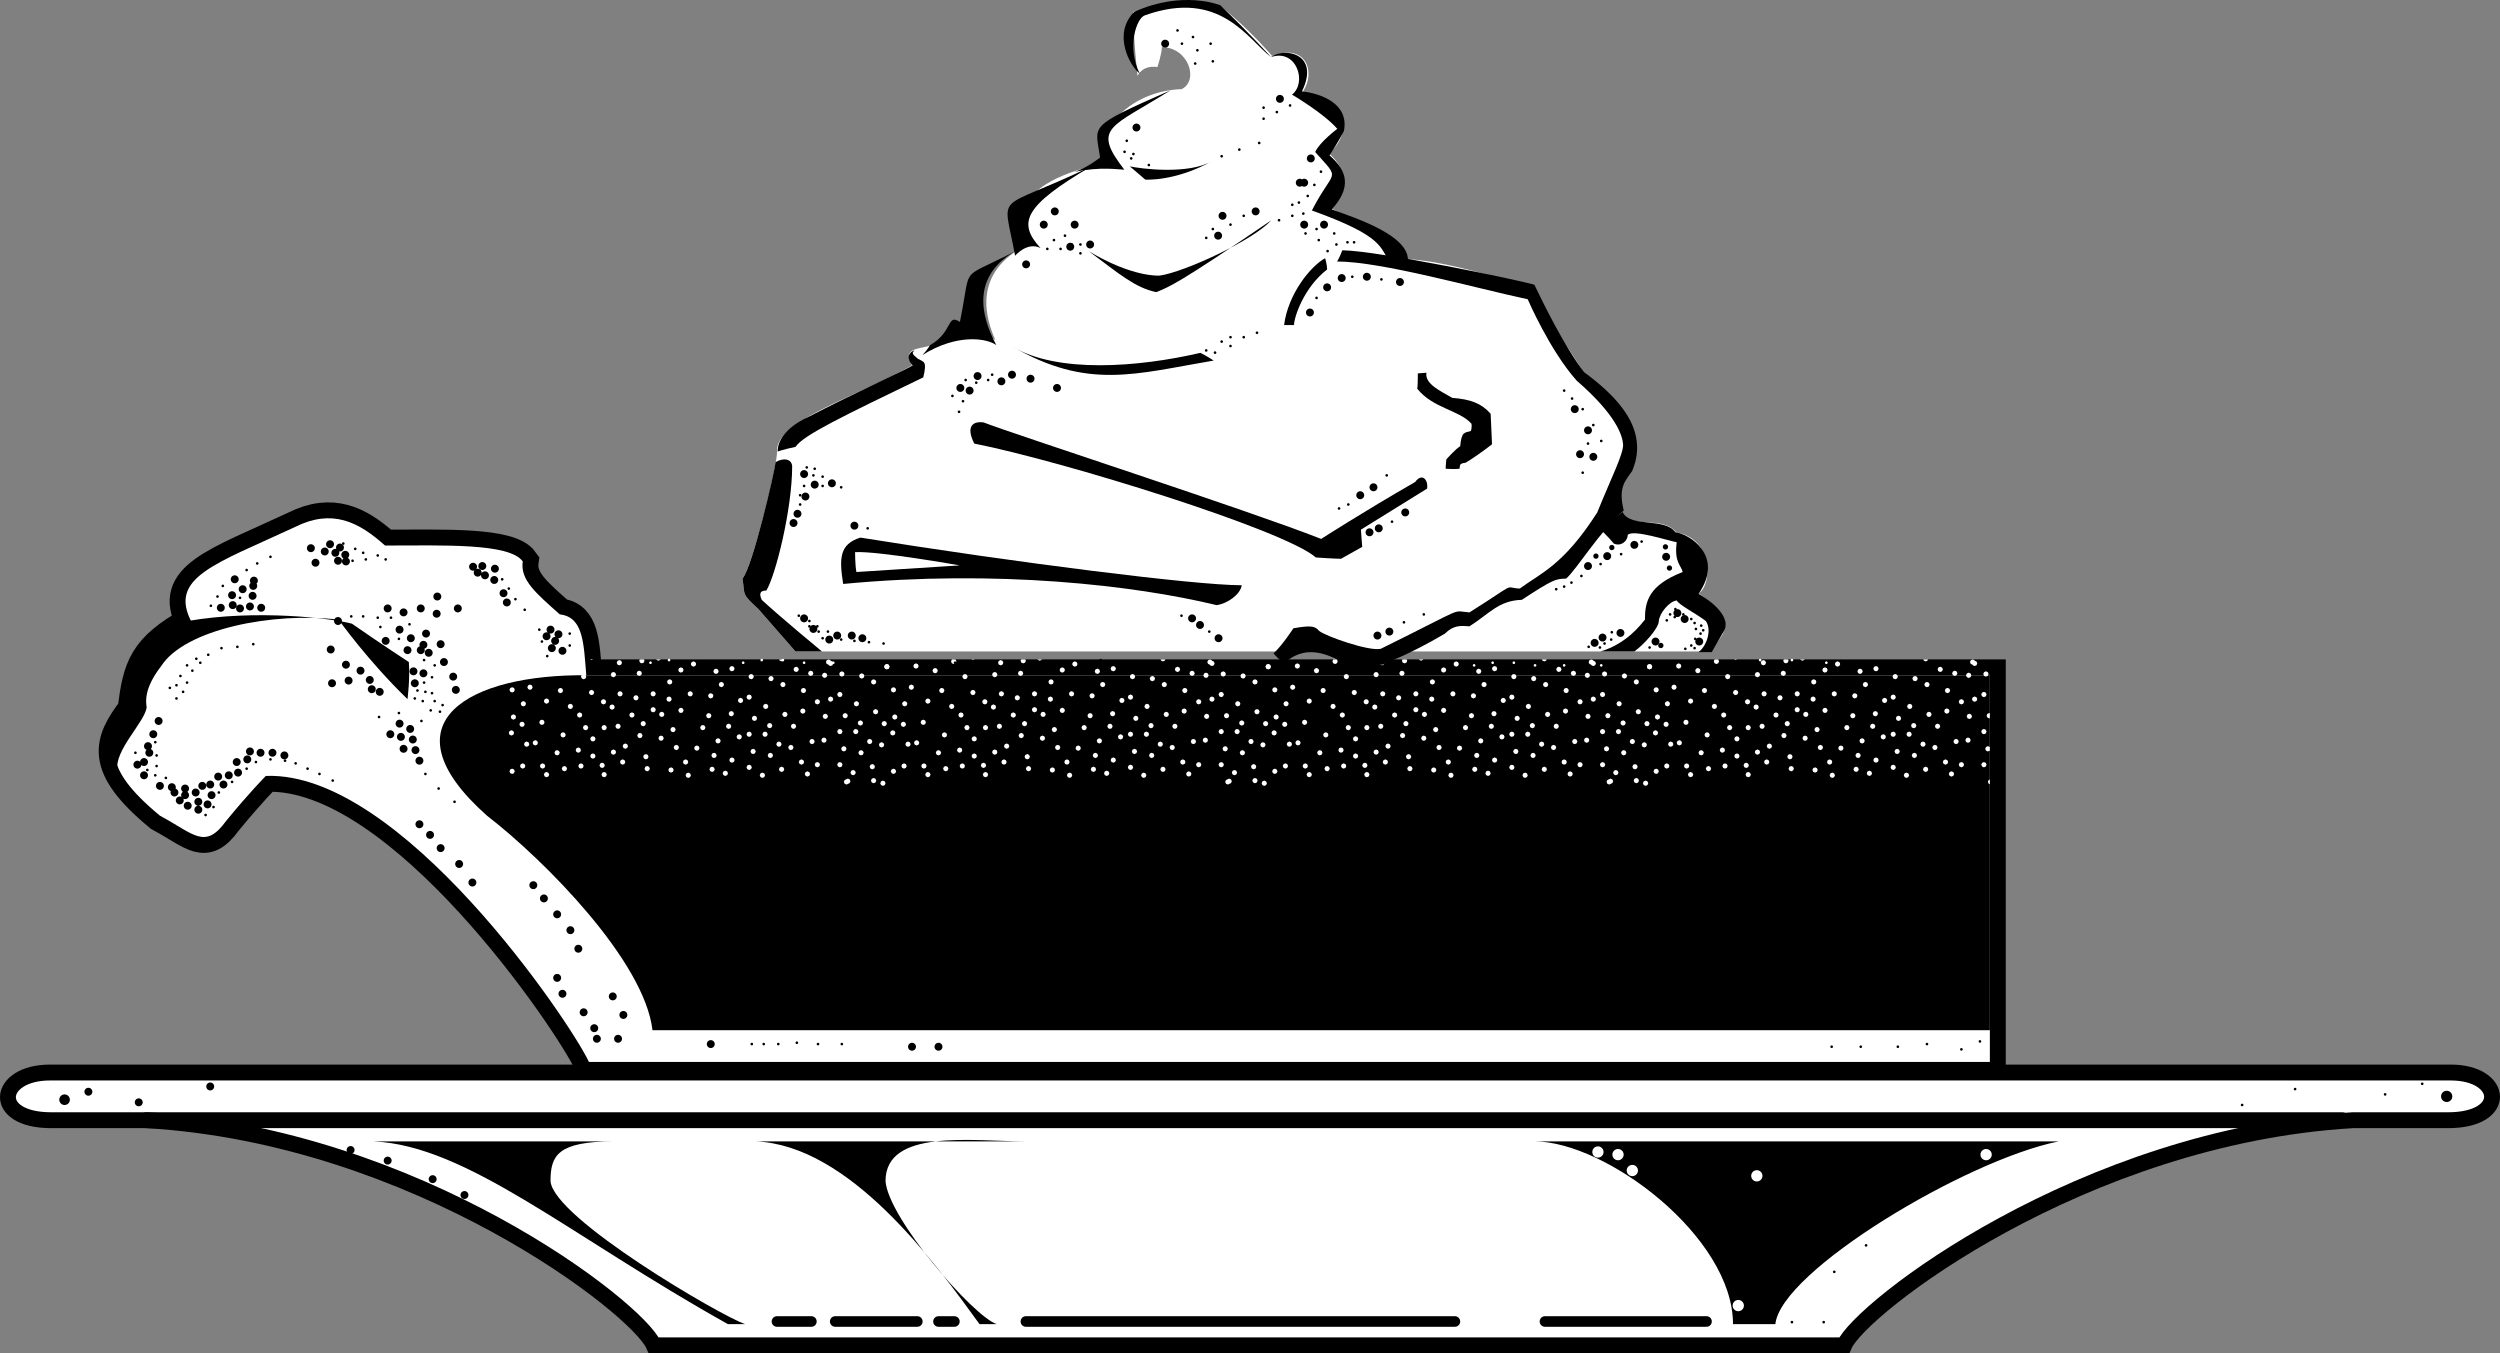
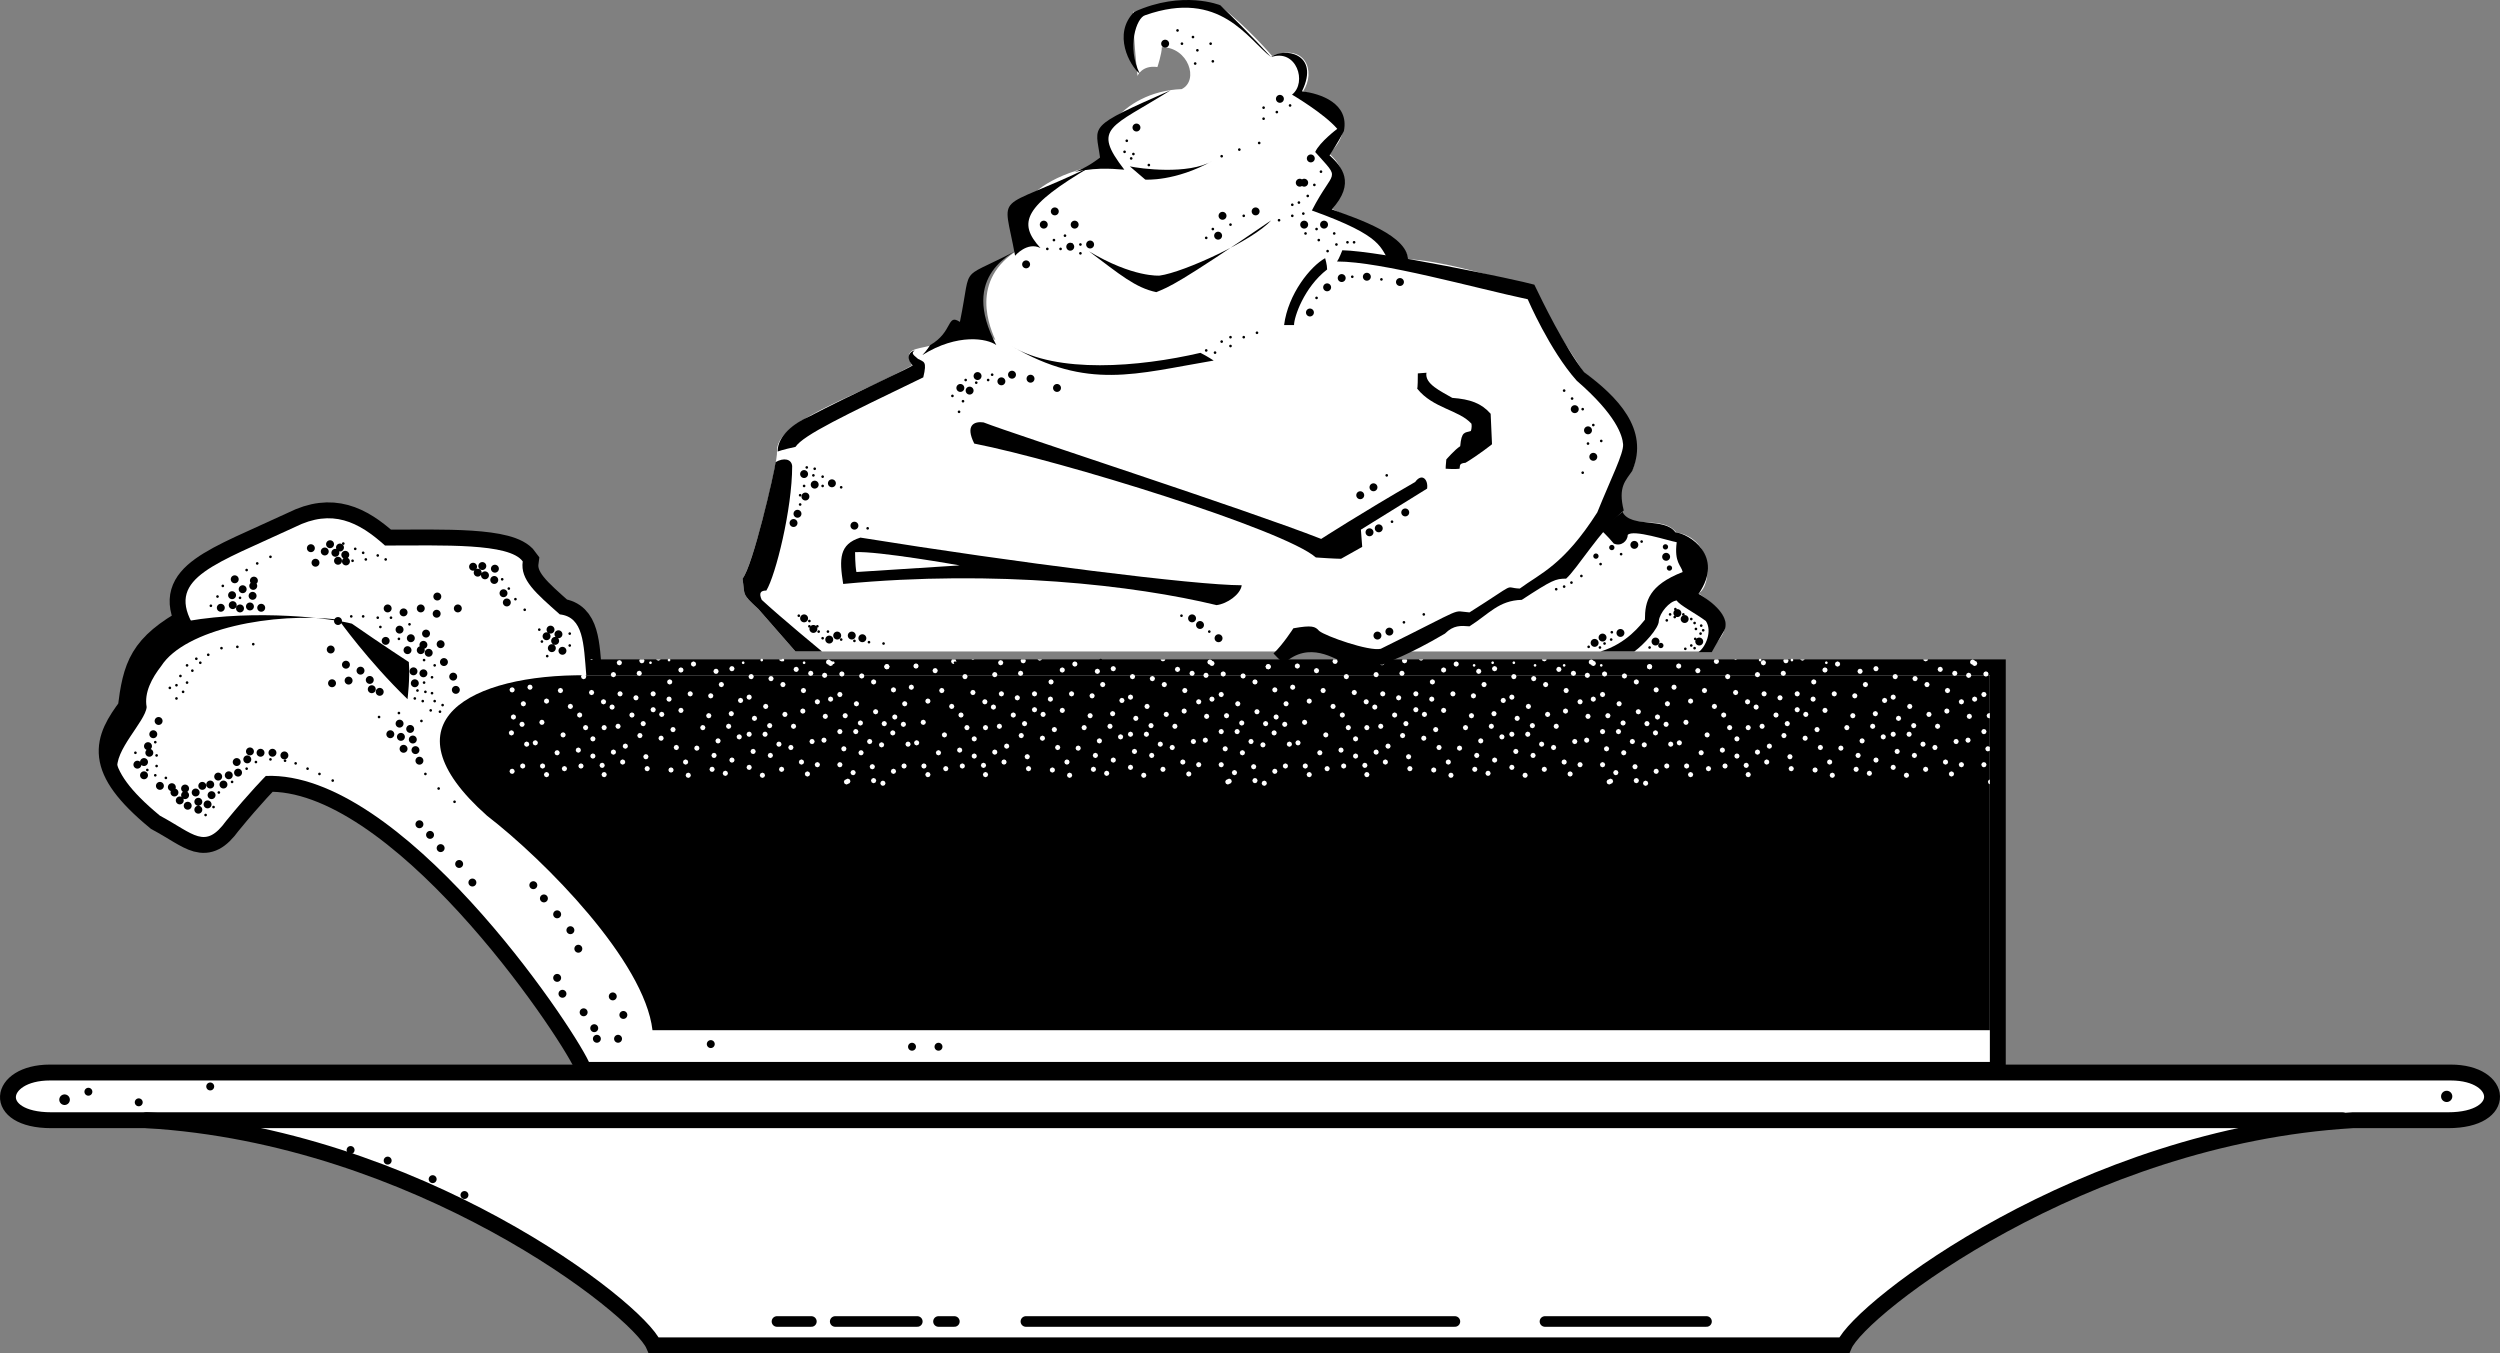
<svg xmlns="http://www.w3.org/2000/svg" xmlns:xlink="http://www.w3.org/1999/xlink" width="283.205" height="153.3">
  <rect width="100%" height="100%" fill="#808080" stroke="none" />
  <defs>
    <clipPath id="a">
      <path d="M88 175h169v15H88Zm0 0" />
    </clipPath>
    <clipPath id="b">
      <path d="M256.8 217.605v-42h-159c-13.05-.152-23.25 7.047-11.25 17.7 6.598 5.097 17.848 16.5 18.75 24.3h151.5zm0 0" />
    </clipPath>
    <path id="c" d="m.602-42.605.21.09h-.42Zm-.211.09h.421l.09.21H.301Zm-.09.21h.601l-.09.211h-.42Zm.09.211h.421l-.21.09zm2.234-.812.21.09h-.42Zm-.21.09h.42l.09.21h-.6Zm-.09.21h.6l-.09.211h-.42Zm.09.211h.42l-.21.09Zm-.54 1.364.21.09h-.42Zm-.21.09h.42l.09.21h-.6Zm-.09.21h.6l-.09.211h-.42Zm.09.211h.42l-.21.09Zm-.915.989.21.09H.54Zm-.21.09h.42l.09.21h-.6Zm-.09.21h.6l-.09.211H.54Zm.09.211h.42l-.21.09Zm11.386-1.636.21.09h-.421zm-.211.09h.422l.09.21h-.602Zm-.09.21h.602l-.09.211h-.422zm.09.211h.422l-.211.09zM4.5-41.332l.21.09h-.42Zm-.21.09h.42l.09.21h-.6Zm-.09.21h.6l-.09.212h-.42Zm.09.212h.42l-.21.09Zm-2.563 2.113.21.09h-.421Zm-.211.09h.421l.09.21h-.601Zm-.09.21h.601l-.09.212h-.421Zm.09.212h.421l-.21.09zm5.683-2.535.211.09h-.422Zm-.21.09h.421l.09.21h-.602Zm-.09.21H7.5l-.09.211h-.422Zm.09.211h.421l-.21.09zm1.937 1.887.21.09h-.421Zm-.211.09h.422l.09.21h-.602Zm-.09.21h.602l-.09.212h-.422Zm.09.212h.422l-.211.09zM2.25-36.457l.21.09h-.42Zm-.21.09h.42l.09.21h-.6Zm-.09.21h.6l-.09.212h-.42Zm.09.212h.42l-.21.09ZM.522-37.73l.211.09h-.42Zm-.21.09h.421l.09.21h-.6Zm-.09.21h.601l-.09.211h-.42Zm.09.211h.421l-.21.09zM1.8-33.98l.21.09h-.42Zm-.211.09h.422l.09.21H1.5Zm-.09.21h.602l-.09.211H1.59Zm.09.211h.422l-.211.09zm-.988.09.21.09H.392Zm-.211.09h.421l.09.21h-.6Zm-.09.21h.601l-.09.212H.392Zm.09.212h.421l-.21.09zm7.71-2.914.212.09H7.89Zm-.21.09h.421l.09.21H7.8Zm-.09.21h.601l-.09.211H7.89Zm.09.211h.421l-.21.09zm2.91 1.215.21.09h-.421zm-.211.09h.422l.09.211H10.5Zm-.09.211h.602l-.09.211h-.422zm.09.211h.422l-.211.09zm-2.188-.437.211.09H8.19Zm-.21.09h.421l.09.21h-.601Zm-.09.21h.601l-.09.211H8.19Zm.09.211h.421l-.21.09zm-3.692.465.21.09h-.42Zm-.21.09h.42l.09.21h-.6Zm-.09.21h.6l-.09.212h-.42Zm.09.212h.42l-.21.09Zm-.24-1.488.212.09H3.84Zm-.21.09h.422l.09.21H3.75Zm-.09.21h.602l-.09.211H3.84Zm.09.211h.422l-.211.09zm7.113-7.789.211.09h-.422zm-.21.09h.421l.09.211h-.602zm-.09.211h.6l-.089.21h-.422zm.09.21h.421l-.21.09zm3.886-.96.21.09h-.421zm-.211.09h.422l.09.21h-.602zm-.09.21h.602l-.09.212h-.422zm.09.212h.422l-.211.09zm-8.344-1.336.211.09h-.422Zm-.21.09h.421l.09.21h-.602Zm-.09.21h.601l-.09.211h-.422Zm.09.211h.421l-.21.09zm2.386 2.262.21.09h-.42Zm-.21.09h.42l.09.211h-.6Zm-.09.211h.6l-.09.21h-.42Zm.09.21h.42l-.21.09Zm1.562-3.058.21.09H9.39Zm-.211.09h.421l.09.211H9.3Zm-.09.211h.601l-.09.211H9.39Zm.09.211h.421l-.21.09zm7.187 1.438.211.09h-.422zm-.21.09h.421l.09.21h-.602zm-.09.21h.6l-.089.211h-.422zm.09.211h.421l-.21.09zm1.183.012.21.09h-.421zm-.211.09h.422l.09.21h-.602Zm-.09.21h.602l-.09.212h-.422zm.09.212h.422l-.211.09zm-7.59 2.265.21.09h-.42Zm-.21.09h.42l.09.211h-.6Zm-.09.211h.6l-.09.211h-.42Zm.09.211h.42l-.21.09Zm6.214 1.512.21.09h-.421zm-.211.09h.422l.09.21h-.602zm-.09.21h.602l-.09.211h-.422zm.09.211h.422l-.211.09zm3.66-1.562.211.09h-.422zm-.21.09h.421l.09.21h-.602zm-.09.21h.6l-.089.212h-.422zm.09.212h.421l-.21.09zm-.614-5.985.21.09h-.421zm-.211.09h.422l.09.211h-.602zm-.09.211h.602l-.09.211h-.422zm.09.211h.422l-.211.09zm4.934-.887.21.09h-.421zm-.211.09h.422l.09.211H22.8zm-.09.211h.601l-.09.211h-.421zm.09.211h.422l-.211.09zm-5.414 4.285.21.09h-.421zm-.211.09h.422l.09.21h-.602zm-.09.21h.601l-.09.212h-.421zm.09.212h.422l-.211.09zm8.238 1.965.21.09h-.421zm-.211.09h.422l.09.21h-.602zm-.09.21h.602l-.09.211h-.422zm.09.211h.422l-.211.09zm-5.04-.285.212.09h-.422zm-.21.09h.422l.09.211h-.602zm-.09.211h.602l-.09.211h-.422zm.09.211h.422l-.211.09zm-4.14.238.21.09h-.422zm-.212.09h.422l.09.211h-.601zm-.09.211h.602l-.09.211h-.422zm.09.211h.422l-.21.09zm-3.613-2.387.211.09h-.422zm-.21.09h.421l.09.211h-.602zm-.09.211h.6l-.089.211h-.422zm.09.211h.421l-.21.09zm1.257.613.21.09h-.42zm-.21.09h.42l.09.211h-.6zm-.09.211h.6l-.09.211h-.42zm.09.211h.42l-.21.09zm10.339.312.21.09h-.421zm-.211.09h.422l.09.211h-.602zm-.09.211h.602l-.09.211h-.422zm.09.211h.422l-.211.09zm3.285-4.187.211.09h-.422zm-.21.09h.421l.09.21h-.602zm-.09.21h.6l-.089.211h-.422zm.09.211h.421l-.21.09zm-7.29-1.336.211.09h-.422zm-.21.09h.421l.09.211h-.602zm-.09.211h.6l-.089.211h-.422zm.09.211h.421l-.21.09zm7.862-3.812.211.09h-.421zm-.21.09h.421l.09.21h-.601zm-.09.21h.601l-.09.211h-.421zm.09.211h.421l-.21.09zm-5.493-1.261.211.09h-.422zm-.21.09h.421l.09.21h-.601zm-.09.21h.601l-.09.211h-.422zm.09.211h.421l-.21.09zM9.75-35.105l.21.09h-.42Zm-.21.09h.42l.09.21h-.6Zm-.09.21h.6l-.09.211h-.42Zm.09.211h.42l-.21.09Zm7.038-7.562.211.09h-.422zm-.21.09h.421l.09.21h-.602zm-.09.21h.6l-.089.211h-.422zm.09.211h.421l-.21.09zm-3.54-.511.211.09h-.422zm-.21.09h.421l.09.21h-.602zm-.09.21h.6l-.089.211h-.422zm.09.211h.421l-.21.09zm5.984 8.114.21.09h-.421zm-.211.09h.422l.09.21H18.3zm-.09.21h.601l-.09.211h-.421zm.09.211h.422l-.211.09zm-7.364.016.211.09h-.422zm-.21.09h.421l.09.21h-.601zm-.09.21h.601l-.09.212h-.422zm.09.212h.421l-.21.09zm9.738-.438.21.09h-.421Zm-.211.09h.422l.09.211h-.602zm-.09.211h.601l-.09.211h-.421Zm.09.211h.422l-.211.09zm5.086-7.488.21.09h-.421Zm-.211.09h.422l.09.21h-.602zm-.09.21h.601l-.09.211h-.421Zm.09.211h.422l-.211.09zm-21.992 2.79.21.09h-.421Zm-.211.09h.421l.09.21h-.601Zm-.09.21h.601l-.09.211h-.421Zm.09.211h.421l-.21.09zm3.359-1.414.21.09h-.42Zm-.21.09h.42l.09.21h-.6Zm-.09.21h.6l-.09.212h-.42Zm.09.212h.42l-.21.09ZM3.976-38.93l.21.09h-.421Zm-.211.09h.421l.09.211h-.601Zm-.09.211h.601l-.09.211h-.421Zm.09.211h.421l-.21.09zm1.933 2.937.211.09h-.422Zm-.21.09h.421l.09.211h-.602Zm-.09.211H6l-.09.211h-.422Zm.09.211h.421l-.21.09zm1.038 1.29.211.09h-.422Zm-.21.09h.421l.09.21h-.601Zm-.09.21h.601l-.09.211h-.422Zm.09.211h.421l-.21.09zm6.285-5.313.21.09h-.421zm-.211.09h.421l.09.211H12.3zm-.09.211h.601l-.09.211h-.421zm.09.211h.421l-.21.09zm-1.364-.363.211.09h-.422zm-.21.09h.421l.09.21h-.601zm-.09.21h.601l-.09.212h-.422zm.09.212h.421l-.21.09zm4.261.39.211.09h-.422zm-.21.09h.421l.09.211h-.602zm-.09.211h.6l-.089.211h-.422zm.09.211h.421l-.21.09zm.585-1.863.211.09h-.422zm-.21.09h.421l.09.21h-.602zm-.09.21h.6l-.089.211h-.422zm.09.211h.421l-.21.09zm-1.067-1.488.21.09h-.421zm-.211.09h.422l.09.21h-.602Zm-.09.21h.602l-.09.212h-.422zm.09.212h.422l-.211.09zm-.54 3.015.212.09h-.422zm-.21.09h.422l.09.211h-.602Zm-.09.211h.602l-.09.211h-.422zm.09.211h.422l-.211.09zm11.914-2.762.21.09h-.421zm-.211.09h.422l.09.211h-.602zm-.09.211h.602l-.09.211h-.422zm.09.211h.422l-.211.09zm-5.191-2.312.21.09h-.421zm-.211.09h.422l.09.21h-.602zm-.09.21h.601l-.09.211h-.421zm.09.211h.422l-.211.09zm2.687 1.438.211.09h-.422zm-.21.09h.421l.09.21h-.602zm-.09.21h.6l-.089.212h-.422zm.09.212h.421l-.21.09zm.886-1.86.21.09h-.421zm-.211.09h.422l.09.211h-.602zm-.09.211h.602l-.09.211h-.422zm.09.211h.422l-.211.09zm-1.14 3.164.21.09h-.422zm-.212.09h.422l.09.21h-.601zm-.09.21h.602l-.09.212h-.422zm.09.212h.422l-.21.09zm2.16.312.211.09h-.421zm-.21.09h.422l.09.211h-.602zm-.09.211h.601l-.09.21h-.421zm.09.21h.422l-.211.09zm.664-2.163.21.09h-.421Zm-.211.09h.422l.09.21h-.602zm-.09.21h.601l-.09.212h-.421Zm.09.212h.422l-.211.09zm1.035 3.164.21.09h-.421zm-.211.09h.422l.09.21h-.602zm-.09.21h.602l-.09.211h-.422zm.09.211h.422l-.211.09zM.602-10.652l.21.09h-.42Zm-.211.09h.421l.09.21H.301Zm-.09.21h.601l-.09.211h-.42Zm.09.211h.421l-.21.09zm2.234-.812.21.09h-.42Zm-.21.09h.42l.09.21h-.6Zm-.09.21h.6l-.09.212h-.42Zm.09.212h.42l-.21.09Zm-.54 1.363.21.09h-.42Zm-.21.09h.42l.09.21h-.6Zm-.09.21h.6l-.09.212h-.42Zm.09.212h.42l-.21.09Zm-.915.988.21.09H.54Zm-.21.09h.42l.09.21h-.6Zm-.09.21h.6l-.09.212H.54Zm.09.212h.42l-.21.09Zm11.386-1.637.21.09h-.421zm-.211.09h.422l.09.21h-.602Zm-.09.21h.602l-.09.212h-.422zm.09.212h.422l-.211.09zM4.5-9.38l.21.09h-.42Zm-.21.09h.42l.09.21h-.6Zm-.09.21h.6l-.09.212h-.42Zm.09.212h.42l-.21.09ZM1.726-6.75l.21.09h-.421Zm-.211.09h.421l.09.21h-.601Zm-.09.21h.601l-.09.212h-.421Zm.09.212h.421l-.21.09Zm5.683-2.54.211.09h-.422Zm-.21.09h.421l.09.211h-.602Zm-.09.211H7.5l-.09.211h-.422Zm.09.211h.421l-.21.09zm1.937 1.891.21.09h-.421Zm-.211.09h.422l.09.21h-.602Zm-.09.21h.602l-.09.212h-.422Zm.09.212h.422l-.211.09ZM2.25-4.5l.21.09h-.42Zm-.21.09h.42l.09.21h-.6Zm-.09.21h.6l-.09.212h-.42Zm.09.212h.42l-.21.09ZM.522-5.778l.211.09h-.42Zm-.21.09h.421l.09.211h-.6Zm-.09.211h.601l-.09.211h-.42Zm.09.211h.421l-.21.09ZM1.8-2.027l.21.09h-.42Zm-.211.09h.422l.09.21H1.5Zm-.09.21h.602l-.09.211H1.59Zm.09.211h.422l-.211.09Zm-.988.09.21.09H.392Zm-.211.09h.421l.09.211h-.6Zm-.09.211h.601l-.09.21H.392Zm.09.21h.421l-.21.09ZM8.1-3.827l.211.09H7.89Zm-.21.09h.421l.09.21H7.8Zm-.09.21h.601l-.09.212H7.89Zm.09.212h.421l-.21.09zm2.91 1.214.21.09h-.421zm-.211.09h.422l.09.211H10.5Zm-.09.211h.602l-.09.211h-.422zm.09.211h.422l-.211.09Zm-2.188-.437.211.09H8.19Zm-.21.09h.421l.09.21h-.601Zm-.09.21h.601l-.09.211H8.19Zm.09.211h.421l-.21.09ZM4.5-1.05l.21.09h-.42Zm-.21.09h.42l.09.211h-.6Zm-.09.21h.6l-.09.21h-.42Zm.09.21h.42l-.21.09Zm-.24-1.487.212.09H3.84Zm-.21.09h.422l.09.21H3.75Zm-.09.21h.602l-.09.211H3.84Zm.09.211h.422l-.211.09zM10.953-9.3l.211.09h-.422zm-.21.09h.421l.09.211h-.602Zm-.09.211h.6l-.089.21h-.422zm.09.21h.421l-.21.09zm3.886-.964.21.09h-.421zm-.211.09h.422l.09.21h-.602zm-.09.21h.602l-.09.212h-.422zm.09.212h.422l-.211.09zm-8.344-1.336.211.09h-.422Zm-.21.09h.421l.09.21h-.602Zm-.09.21h.601l-.09.212h-.422Zm.09.212h.421l-.21.09ZM8.25-7.801l.21.09h-.42Zm-.21.09h.42l.09.211h-.6Zm-.09.211h.6l-.09.21h-.42Zm.09.21h.42l-.21.09Zm1.562-3.062.21.09h-.421Zm-.211.09h.421l.09.211h-.601Zm-.09.211h.601l-.09.211h-.421Zm.09.211h.421l-.21.09Zm7.187 1.438.211.09h-.422Zm-.21.09h.421l.09.21h-.602zm-.09.21h.6l-.089.211h-.422zm.09.211h.421l-.21.09zm1.183.016.21.09h-.421zm-.211.09h.422l.09.21h-.602Zm-.09.21h.602l-.09.212h-.422zm.09.212h.422l-.211.09zM9.75-5.102l.21.09h-.42Zm-.21.09h.42l.09.211h-.6Zm-.09.211h.6l-.09.211h-.42Zm.09.211h.42l-.21.09Zm6.214 1.512.21.09h-.421zm-.211.09h.422l.09.21h-.602zm-.09.21h.602l-.09.212h-.422zm.09.212h.422l-.211.09zm3.66-1.559.211.09h-.422zm-.21.09h.421l.09.21h-.602zm-.09.21h.6l-.089.212h-.422zm.09.212h.421l-.21.09zm-.614-5.989.21.09h-.421zm-.211.09h.422l.09.211h-.602zm-.09.211h.602l-.09.211h-.422zm.09.211h.422l-.211.09Zm4.934-.887.21.09h-.421zm-.211.09h.422l.09.211H22.8zm-.09.211h.601l-.09.211h-.421zm.09.211h.422l-.211.09Zm-5.414 4.29.21.09h-.421zm-.211.09h.422l.09.21h-.602Zm-.09.21h.601l-.09.21h-.421zm.09.21h.422l-.211.09zm8.238 1.966.21.09h-.421zm-.211.09h.422l.09.21h-.602zm-.09.21h.602l-.09.211h-.422zm.09.211h.422l-.211.09zm-5.04-.289.212.09h-.422zm-.21.09h.422l.09.211h-.602zm-.09.211h.602l-.09.211h-.422zm.09.211h.422l-.211.09Zm-4.14.238.21.09h-.422zm-.212.09h.422l.09.211h-.601zm-.09.211h.602l-.09.211h-.422zm.09.211h.422l-.21.09Zm-3.613-2.387.211.09h-.422zm-.21.09h.421l.09.211h-.602zm-.09.211h.6l-.089.211h-.422zm.09.211h.421l-.21.09Zm1.257.613.21.09h-.42zm-.21.09h.42l.09.211h-.6zm-.09.211h.6l-.09.211h-.42zm.09.211h.42l-.21.09Zm10.339.313.21.09h-.421Zm-.211.09h.422l.09.21h-.602zm-.09.21h.602l-.09.211h-.422zm.09.211h.422l-.211.09zm3.285-4.187.211.09h-.422zm-.21.09h.421l.09.21h-.602zm-.09.21h.6l-.089.212h-.422zm.09.212h.421l-.21.09zm-7.29-1.336.211.09h-.422Zm-.21.09h.421l.09.21h-.602zm-.09.21h.6l-.089.211h-.422zm.09.211h.421l-.21.09zm7.862-3.812.211.09h-.421zm-.21.09h.421l.09.21h-.601zm-.09.21h.601l-.09.212h-.421zm.09.212h.421l-.21.09zm-5.493-1.262.211.09h-.422zm-.21.09h.421l.09.21h-.601zm-.09.21h.601l-.09.212h-.422zm.09.212h.421l-.21.09zM9.75-3.152l.21.09h-.42Zm-.21.09h.42l.09.21h-.6Zm-.09.21h.6l-.09.211h-.42Zm.09.211h.42l-.21.09Zm7.038-7.562.211.09h-.422zm-.21.09h.421l.09.21h-.602zm-.09.21h.6l-.089.212h-.422zm.09.212h.421l-.21.09zm-3.54-.512.211.09h-.422zm-.21.09h.421l.09.21h-.602zm-.09.21h.6l-.089.212h-.422zm.09.212h.421l-.21.09zm5.984 8.117.21.09h-.421zm-.211.09h.422l.09.21H18.3zm-.09.21h.601l-.09.212h-.421zm.09.211h.422l-.211.09zm-7.364.012.211.09h-.422zm-.21.09h.421l.09.211h-.601Zm-.09.211h.601l-.09.21h-.422zm.09.21h.421l-.21.09zm13.488-10.714.21.09h-.421Zm-.211.09h.422l.09.21h-.602zm-.09.21h.601l-.09.212h-.421Zm.09.212h.422l-.211.09zm-3.54 9.765.212.09h-.422Zm-.21.09h.422l.09.211h-.602zm-.09.211h.601l-.09.211h-.421Zm.09.211h.422l-.211.09Zm5.086-7.488.21.09h-.421Zm-.211.09h.422l.09.21h-.602zm-.09.21h.601l-.09.212h-.421Zm.09.212h.422l-.211.09zM3.227-4.652l.21.09h-.421Zm-.211.09h.421l.09.21h-.601Zm-.09.21h.601l-.09.211h-.421Zm.09.211h.421l-.21.09Zm3.359-1.41.21.09h-.42Zm-.21.09h.42l.09.211h-.6Zm-.09.211h.6l-.09.21h-.42Zm.09.21h.42l-.21.09ZM3.976-6.976l.21.09h-.421Zm-.211.09h.421l.09.211h-.601Zm-.09.211h.601l-.09.211h-.421Zm.09.211h.421l-.21.09Zm1.933 2.938.211.09h-.422Zm-.21.09h.421l.09.21h-.602Zm-.09.21H6l-.09.211h-.422Zm.09.211h.421l-.21.09zm1.038 1.29.211.09h-.422Zm-.21.09h.421l.09.21h-.601Zm-.09.21h.601l-.09.211h-.422Zm.09.211h.421l-.21.09Zm6.285-5.312.21.09h-.421Zm-.211.09h.421l.09.21H12.3zm-.09.21h.601l-.09.211h-.421zm.09.211h.421l-.21.09zm-1.364-.359.211.09h-.422zm-.21.09h.421l.09.21h-.601zm-.09.21h.601l-.09.212h-.422zm.09.212h.421l-.21.09zm4.261.386.211.09h-.422zm-.21.09h.421l.09.211h-.602zm-.09.211h.6l-.089.211h-.422zm.09.211h.421l-.21.09Zm.585-1.863.211.09h-.422zm-.21.09h.421l.09.21h-.602zm-.09.21h.6l-.089.212h-.422zm.09.212h.421l-.21.09zM14.175-7.8l.21.09h-.421zm-.211.09h.422l.09.211h-.602Zm-.09.211h.602l-.09.21h-.422zm.09.21h.422l-.211.09zm-.54 3.013.212.09h-.422Zm-.21.09h.422l.09.21h-.602Zm-.09.21h.602l-.09.211h-.422zm.09.211h.422l-.211.09zm11.914-2.761.21.09h-.421Zm-.211.09h.422l.09.21h-.602zm-.09.21h.602l-.09.211h-.422zm.09.211h.422l-.211.09zm-5.191-2.312.21.09h-.421zm-.211.09h.422l.09.21h-.602zm-.09.21h.601l-.09.212h-.421zm.09.212h.422l-.211.09zm2.687 1.441.211.09h-.422zm-.21.09h.421l.09.21h-.602zm-.09.21h.6l-.089.212h-.422zm.09.212h.421l-.21.09zm.886-1.864.21.09h-.421zm-.211.09h.422l.09.211h-.602zm-.09.211h.602l-.09.211h-.422zm.09.211h.422l-.211.09Zm-1.14 3.164.21.09h-.422zm-.212.09h.422l.09.211h-.601Zm-.09.211h.602l-.09.21h-.422zm.09.21h.422l-.21.09zm2.16.313.211.09h-.421zm-.21.09h.422l.09.211h-.602zm-.09.211h.601l-.09.211h-.421zm.09.211h.422l-.211.09Zm.664-2.16.21.09h-.421Zm-.211.09h.422l.09.21h-.602zm-.09.21h.601l-.09.212h-.421Zm.09.212h.422l-.211.09zM24.754-1.2l.21.09h-.421zm-.211.09h.422l.09.21h-.602zm-.09.21h.602l-.09.212h-.422zm.09.212h.422l-.211.09zM.602-28.657l.21.09h-.42Zm-.211.09h.421l.09.212H.301Zm-.09.212h.601l-.09.21h-.42Zm.09.21h.421l-.21.09zm2.234-.808.21.09h-.42Zm-.21.09h.42l.09.21h-.6Zm-.09.21h.6l-.09.212h-.42Zm.09.212h.42l-.21.09Zm-.54 1.363.21.09h-.42Zm-.21.09h.42l.09.21h-.6Zm-.09.21h.6l-.09.212h-.42Zm.09.212h.42l-.21.09Zm-.915.988.21.09H.54Zm-.21.09h.42l.09.21h-.6Zm-.09.21h.6l-.09.212H.54Zm.09.212h.42l-.21.09Zm11.386-1.637.21.09h-.421zm-.211.09h.422l.09.21h-.602Zm-.09.21h.602l-.09.212h-.422zm.09.212h.422l-.211.09zM4.5-27.38l.21.09h-.42Zm-.21.09h.42l.09.21h-.6Zm-.09.21h.6l-.09.212h-.42Zm.09.212h.42l-.21.09Zm-2.563 2.113.21.09h-.421Zm-.211.09h.421l.09.21h-.601Zm-.09.21h.601l-.09.212h-.421Zm.09.212h.421l-.21.09zm5.683-2.54.211.09h-.422Zm-.21.09h.421l.09.212h-.602Zm-.09.212H7.5l-.09.21h-.422Zm.09.21h.421l-.21.09zm1.937 1.891.21.09h-.421Zm-.211.09h.422l.09.21h-.602Zm-.09.21h.602l-.09.212h-.422Zm.09.212h.422l-.211.09zM2.25-22.504l.21.09h-.42Zm-.21.09h.42l.09.21h-.6Zm-.09.21h.6l-.09.212h-.42Zm.09.212h.42l-.21.09ZM.522-23.777l.211.09h-.42Zm-.21.09h.421l.09.21h-.6Zm-.09.21h.601l-.09.211h-.42Zm.09.211h.421l-.21.09zM1.8-20.027l.21.09h-.42Zm-.211.09h.422l.09.21H1.5Zm-.09.21h.602l-.09.211H1.59Zm.09.211h.422l-.211.09zm-.988.086.21.09H.392Zm-.211.09h.421l.09.211h-.6Zm-.09.211h.601l-.09.211H.392Zm.09.211h.421l-.21.09zm7.71-2.91.212.09H7.89Zm-.21.09h.421l.09.21H7.8Zm-.09.21h.601l-.09.212H7.89Zm.09.212h.421l-.21.09zm2.91 1.21.21.09h-.421zm-.211.09h.422l.09.211H10.5Zm-.09.211h.602l-.09.211h-.422zm.09.211h.422l-.211.09zm-2.188-.433.211.09H8.19Zm-.21.09h.421l.09.21h-.601Zm-.09.21h.601l-.09.211H8.19Zm.09.211h.421l-.21.09zm-3.692.461.21.09h-.42Zm-.21.09h.42l.09.211h-.6Zm-.09.211h.6l-.09.211h-.42Zm.09.211h.42l-.21.09Zm-.24-1.484.212.09H3.84Zm-.21.09h.422l.09.21H3.75Zm-.09.21h.602l-.09.211H3.84Zm.09.211h.422l-.211.09zm7.113-7.789.211.09h-.422zm-.21.09h.421l.09.211h-.602zm-.09.211h.6l-.089.211h-.422zm.09.211h.421l-.21.09zm3.886-.96.21.089h-.421zm-.211.089h.422l.09.21h-.602zm-.09.21h.602l-.09.212h-.422zm.09.212h.422l-.211.09zm-8.344-1.336.211.09h-.422Zm-.21.09h.421l.09.21h-.602Zm-.09.21h.601l-.09.212h-.422Zm.09.212h.421l-.21.09zm2.386 2.261.21.09h-.42Zm-.21.09h.42l.09.211h-.6Zm-.09.211h.6l-.09.211h-.42Zm.09.211h.42l-.21.09Zm1.562-3.062.21.09H9.39Zm-.211.09h.421l.09.21H9.3Zm-.09.21h.601l-.09.211H9.39Zm.09.211h.421l-.21.09zm7.187 1.438.211.09h-.422zm-.21.09h.421l.09.21h-.602zm-.09.21h.6l-.089.211h-.422zm.09.211h.421l-.21.09zm1.183.016.21.09h-.421zm-.211.09h.422l.09.21h-.602Zm-.09.21h.602l-.09.212h-.422zm.09.212h.422l-.211.09zm-7.59 2.262.21.09h-.42Zm-.21.09h.42l.09.21h-.6Zm-.09.21h.6l-.09.211h-.42Zm.09.211h.42l-.21.09Zm6.214 1.516.21.09h-.421zm-.211.09h.422l.09.21h-.602zm-.09.21h.602l-.09.212h-.422zm.09.212h.422l-.211.09zm3.66-1.563.211.09h-.422zm-.21.09h.421l.09.21h-.602zm-.09.21h.6l-.089.212h-.422zm.09.212h.421l-.21.09zm-.614-5.988.21.09h-.421zm-.211.09h.422l.09.21h-.602zm-.09.21h.602l-.09.211h-.422zm.09.211h.422l-.211.09zm4.934-.886.21.09h-.421zm-.211.09h.422l.09.21H22.8zm-.09.21h.601l-.09.211h-.421zm.09.211h.422l-.211.09zm-5.414 4.29.21.09h-.421zm-.211.09h.422l.09.21h-.602zm-.09.21h.601l-.09.211h-.421zm.09.211h.422l-.211.09zm8.238 1.965.21.09h-.421zm-.211.09h.422l.09.21h-.602zm-.09.21h.602l-.09.212h-.422zm.09.212h.422l-.211.09zm-5.04-.29.212.09h-.422zm-.21.09h.422l.09.211h-.602zm-.09.211h.602l-.09.211h-.422zm.09.211h.422l-.211.09zm-4.14.242.21.09h-.422zm-.212.09h.422l.09.211h-.601zm-.09.211h.602l-.09.211h-.422zm.09.211h.422l-.21.09zm-3.613-2.39.211.09h-.422zm-.21.09h.421l.09.21h-.602zm-.09.21h.6l-.089.211h-.422zm.09.211h.421l-.21.09zm1.257.613.21.09h-.42zm-.21.09h.42l.09.211h-.6zm-.09.211h.6l-.09.211h-.42zm.09.211h.42l-.21.09zm10.339.317.21.09h-.421zm-.211.09h.422l.09.21h-.602zm-.09.21h.602l-.09.211h-.422zm.09.211h.422l-.211.09zm3.285-4.187.211.09h-.422zm-.21.09h.421l.09.21h-.602zm-.09.21h.6l-.089.212h-.422zm.09.212h.421l-.21.09zm-7.29-1.336.211.09h-.422zm-.21.09h.421l.09.21h-.602zm-.09.21h.6l-.089.211h-.422zm.09.211h.421l-.21.09zm7.862-3.812.211.09h-.421zm-.21.09h.421l.09.21h-.601zm-.09.21h.601l-.09.212h-.421zm.09.212h.421l-.21.09zm-5.493-1.262.211.09h-.422zm-.21.09h.421l.09.21h-.601zm-.09.21h.601l-.09.212h-.422zm.09.212h.421l-.21.09zM9.75-21.152l.21.09h-.42Zm-.21.09h.42l.09.21h-.6Zm-.09.21h.6l-.09.211h-.42Zm.09.211h.42l-.21.09Zm7.038-7.562.211.09h-.422zm-.21.09h.421l.09.21h-.602zm-.09.21h.6l-.089.212h-.422zm.09.212h.421l-.21.09zm-3.54-.512.211.09h-.422zm-.21.09h.421l.09.21h-.602zm-.09.21h.6l-.089.212h-.422zm.09.212h.421l-.21.09zm5.984 8.113.21.09h-.421zm-.211.09h.422l.09.21H18.3zm-.09.21h.601l-.09.212h-.421zm.09.212h.422l-.211.09zm-7.364.011.211.09h-.422zm-.21.09h.421l.09.211h-.601zm-.09.211h.601l-.09.211h-.422zm.09.211h.421l-.21.09zm13.488-10.71.21.089h-.421Zm-.211.089h.422l.09.21h-.602zm-.09.21h.601l-.09.212h-.421Zm.09.212h.422l-.211.09zm-3.54 9.765.212.09h-.422Zm-.21.09h.422l.09.211h-.602zm-.09.211h.601l-.09.211h-.421Zm.09.211h.422l-.211.09zm5.086-7.488.21.09h-.421Zm-.211.09h.422l.09.21h-.602zm-.09.21h.601l-.09.212h-.421Zm.09.212h.422l-.211.09zM3.227-22.652l.21.09h-.421Zm-.211.09h.421l.09.21h-.601Zm-.09.21h.601l-.09.211h-.421Zm.09.211h.421l-.21.09zm3.359-1.414.21.09h-.42Zm-.21.09h.42l.09.211h-.6Zm-.09.211h.6l-.09.211h-.42Zm.09.211h.42l-.21.09ZM3.976-24.98l.21.09h-.421Zm-.211.09h.421l.09.21h-.601Zm-.09.21h.601l-.09.211h-.421Zm.09.211h.421l-.21.09zm1.933 2.942.211.09h-.422Zm-.21.09h.421l.09.21h-.602Zm-.09.21H6l-.09.211h-.422Zm.09.211h.421l-.21.09zm1.038 1.29.211.09h-.422Zm-.21.09h.421l.09.21h-.601Zm-.09.21h.601l-.09.211h-.422Zm.09.211h.421l-.21.09Zm6.285-5.312.21.09h-.421zm-.211.09h.421l.09.21H12.3zm-.09.21h.601l-.09.211h-.421zm.09.211h.421l-.21.09zm-1.364-.363.211.09h-.422zm-.21.09h.421l.09.21h-.601zm-.09.21h.601l-.09.212h-.422zm.09.212h.421l-.21.09zm4.261.387.211.09h-.422zm-.21.09h.421l.09.21h-.602zm-.09.21h.6l-.089.211h-.422zm.09.211h.421l-.21.09zm.585-1.86.211.09h-.422zm-.21.09h.421l.09.212h-.602zm-.09.212h.6l-.089.21h-.422zm.09.21h.421l-.21.09zm-1.067-1.488.21.09h-.421zm-.211.09h.422l.09.211h-.602Zm-.09.211h.602l-.09.211h-.422zm.09.211h.422l-.211.09zm-.54 3.016.212.09h-.422zm-.21.09h.422l.09.21h-.602Zm-.09.21h.602l-.09.211h-.422zm.09.211h.422l-.211.09zm11.914-2.761.21.09h-.421zm-.211.09h.422l.09.21h-.602zm-.09.21h.602l-.09.211h-.422zm.09.211h.422l-.211.09zm-5.191-2.312.21.09h-.421zm-.211.09h.422l.09.21h-.602zm-.09.21h.601l-.09.212h-.421zm.09.212h.422l-.211.09zm2.687 1.437.211.09h-.422zm-.21.09h.421l.09.21h-.602zm-.09.21h.6l-.089.212h-.422zm.09.212h.421l-.21.09zm.886-1.864.21.09h-.421zm-.211.09h.422l.09.211h-.602zm-.09.211h.602l-.09.211h-.422zm.09.211h.422l-.211.09zm-1.14 3.164.21.09h-.422zm-.212.09h.422l.09.211h-.601zm-.09.211h.602l-.09.211h-.422zm.09.211h.422l-.21.09zm2.16.312.211.09h-.421zm-.21.09h.422l.09.211h-.602zm-.09.211h.601l-.09.211h-.421zm.09.211h.422l-.211.09zm.664-2.16.21.09h-.421Zm-.211.09h.422l.09.21h-.602zm-.09.21h.601l-.09.212h-.421Zm.09.212h.422l-.211.09zm1.035 3.164.21.09h-.421zm-.211.09h.422l.09.21h-.602zm-.09.21h.602l-.09.212h-.422zm.09.212h.422l-.211.09zm2.46 1.437.212.09h-.422zm-.21.09h.422l.09.21h-.602zm-.09.21h.602l-.09.212h-.422zm.09.212h.422l-.211.09zm-.09-2.535.211.09h-.422zm-.21.09h.421l.09.21h-.602zm-.09.21h.6l-.089.211h-.422zm.09.211h.421l-.21.09zm2.085.239.211.09h-.422zm-.21.09h.421l.09.21h-.602zm-.09.21h.6l-.089.211h-.422zm.09.211h.421l-.21.09zm1.71.614.211.09h-.422zm-.21.09h.421l.09.21h-.602zm-.09.21h.6l-.089.211h-.422zm.09.211h.421l-.21.09zm-.915-11.687.211.09h-.422zm-.21.09h.421l.09.21h-.602zm-.09.21h.6l-.089.212h-.422zm.09.212h.421l-.21.09zm-.466 6.914.211.09h-.422zm-.21.09h.421l.09.21h-.601zm-.09.21h.601l-.09.211h-.422zm.09.211h.421l-.21.09zm2.835 2.262.211.09h-.422zm-.21.09h.421l.09.21h-.601zm-.09.21h.601l-.09.212h-.422zm.09.212h.421l-.21.09zm-1.813-5.989.21.09h-.421zm-.211.09h.422l.09.211h-.602zm-.09.211h.602l-.09.211h-.422zm.09.211h.422l-.211.09zm2.613-2.234.211.09h-.422zm-.21.09h.421l.09.21h-.602zm-.09.21h.601l-.09.211h-.422zm.09.211h.421l-.21.09zm2.085 6.165.211.09h-.422zm-.21.09h.421l.09.21h-.602zm-.09.21h.601l-.09.211h-.422zm.09.211h.421l-.21.09zm-1.067 1.211.21.09h-.421zm-.211.09h.422l.09.211h-.602zm-.09.211h.602l-.09.21h-.422zm.09.21h.422l-.211.09zm3.96-1.784.212.09h-.422zm-.21.09h.422l.09.21h-.602zm-.09.21h.602l-.09.211h-.422zm.09.211h.422l-.211.09zm.812.688.211.09h-.421zm-.21.09h.421l.09.21h-.601zm-.09.21h.601l-.09.212h-.421zm.09.212h.421l-.21.09zm-2.192-8.012.211.09h-.422zm-.21.09h.421l.09.21h-.602zm-.09.21h.6l-.089.212h-.422zm.09.212h.421l-.21.09zm1.937-3.211.21.09h-.421Zm-.211.09h.422l.09.21h-.602zm-.09.21h.601l-.09.211h-.421Zm.09.211h.422l-.211.09zm.285 1.887.21.09h-.421zm-.211.09h.422l.09.211h-.602zm-.09.211h.602l-.09.21h-.422zm.09.21h.422l-.211.09zm1.187 3.392.211.09h-.421zm-.21.09h.421l.09.21h-.601zm-.09.21h.601l-.09.211h-.421zm.09.211h.421l-.21.09zm-.766-.062.21.09h-.421zm-.211.09h.422l.09.21h-.602zm-.09.21h.602l-.09.211h-.422zm.09.211h.422l-.211.09zm-7.063-7.414.211.09h-.421zm-.21.09h.421l.09.211h-.601zm-.09.211h.601l-.09.211h-.421zm.09.211h.421l-.21.09zm-.243-4.187.211.09h-.422zm-.21.09h.421l.09.21h-.601zm-.09.21h.601l-.09.211h-.422zm.09.211h.421l-.21.09zm-.614 8.04.211.09h-.422zm-.21.09h.421l.09.21h-.602zm-.09.21h.6l-.089.211h-.422zm.09.211h.421l-.21.09zm2.987-2.683.211.09h-.421zm-.21.09h.421l.09.21h-.601zm-.09.21h.601l-.09.211h-.421zm.09.211h.421l-.21.09zm-2.34-1.863.21.09h-.421Zm-.211.09h.422l.09.21h-.602zm-.09.21h.601l-.09.212h-.421Zm.09.212h.422l-.211.09zm2.16-7.489.21.09h-.421zm-.211.09h.422l.09.211h-.602zm-.09.211h.602l-.09.211h-.422zm.09.211h.422l-.211.09zm.734-1.488.211.09h-.422zm-.21.09h.421l.09.21h-.601zm-.09.21h.601l-.09.212h-.422zm.09.212h.421l-.21.09zm2.988 7.289.21.09h-.421Zm-.211.09h.422l.09.21h-.602zm-.09.21h.601l-.09.211h-.421Zm.09.211h.422l-.211.09zm2.234-6.511.211.09h-.422zm-.21.09h.421l.09.21h-.602zm-.09.21h.6l-.089.211h-.422zm.09.211h.421l-.21.09zm-.837-3.96.211.09h-.422zm-.21.09h.421l.09.21h-.602zm-.09.21h.601l-.09.211h-.422zm.09.211h.421l-.21.09zm-5.266.313.21.09h-.421Zm-.211.09h.422l.09.21h-.602zm-.09.21h.601l-.09.211h-.421Zm.09.211h.422l-.211.09zm-.164-5.238.21.09h-.421Zm-.211.09h.422l.09.21h-.602zm-.09.21h.601l-.09.212h-.421Zm.09.212h.422l-.211.09zm5.011 5.117.211.09h-.421zm-.21.09h.421l.09.21h-.601zm-.09.21h.601l-.09.212h-.421zm.09.212h.421l-.21.09zm2.683-8.54.211.09h-.422zm-.21.09h.421l.09.211h-.602zm-.09.211h.6l-.089.211h-.422zm.09.211h.421l-.21.09zm.437 4.739.21.09h-.421Zm-.211.09h.422l.09.21h-.602zm-.09.21h.601l-.09.211h-.421Zm.09.211h.422l-.211.09zm.96 3.84.212.09h-.422Zm-.21.09h.422l.09.21h-.602zm-.09.21h.601l-.09.212h-.421Zm.09.212h.422l-.211.09zm-1.664 3.312.21.09h-.421Zm-.211.09h.422l.09.211h-.602zm-.09.211h.601l-.09.211h-.421Zm.09.211h.422l-.211.09zm1.336-1.562.21.09h-.421Zm-.211.09h.422l.09.21h-.602zm-.09.21h.601l-.09.211h-.421Zm.09.211h.422l-.211.09zm1.035-10.636.21.09h-.421zm-.211.09h.422l.09.21h-.602zm-.09.21h.602l-.09.211h-.422zm.09.211h.422l-.211.09zm-3.465-3.586.211.09h-.422zm-.21.09h.421l.09.211h-.602zm-.09.211h.6l-.089.211h-.422zm.09.211h.421l-.21.09zm-.614 6.988.21.09h-.421zm-.211.09h.422l.09.211h-.602zm-.09.211h.602l-.09.211h-.422zm.09.211h.422l-.211.09zm-5.34-7.937.211.09h-.422zm-.21.09h.421l.09.21h-.602zm-.09.21h.6l-.089.211h-.422zm.09.211h.421l-.21.09zm1.71 4.965.211.09h-.422zm-.21.09h.421l.09.21h-.602zm-.09.21h.6l-.089.212h-.422zm.09.212h.421l-.21.09zm7.26 10.512.212.09h-.422zm-.21.09h.422l.09.21h-.602zm-.09.21h.602l-.09.211h-.422zm.09.211h.422l-.211.09zm-6.84-7.336.211.09h-.422zm-.21.09h.421l.09.211h-.602zm-.09.211h.6l-.089.211h-.422zm.09.211h.421l-.21.09zm.21 3.238.211.09h-.422zm-.21.09h.421l.09.211h-.602zm-.09.211h.6l-.089.211h-.422zm.09.211h.421l-.21.09zm8.835-6.285.211.09h-.422zm-.21.09h.421l.09.21h-.602zm-.09.21h.6l-.089.212h-.422zm.09.212h.421l-.21.09zm.737 7.062.211.09h-.421zm-.21.09h.421l.09.21h-.601zm-.09.21h.601l-.09.212h-.421zm.09.212h.421l-.21.09zm-9.993-13.79.211.09h-.422zm-.21.09h.421l.09.212h-.601zm-.09.212h.601l-.09.21h-.422zm.09.21h.421l-.21.09zm10.488 3.239.21.09h-.421Zm-.211.09h.422l.09.21h-.602zm-.09.21h.601l-.09.211h-.421Zm.09.211h.422l-.211.09zm-6.766-5.386.211.09h-.422zm-.21.09h.421l.09.21h-.602zm-.09.21h.6l-.089.211h-.422zm.09.211h.421l-.21.09zm3.51 21.692.212.09h-.422zm-.21.09h.422l.09.21h-.602zm-.09.21h.602l-.09.212h-.422zm.09.212h.422l-.211.09zm-.688-3.66.211.09h-.421zm-.21.09h.421l.09.21h-.601zm-.09.21h.601l-.09.211h-.421zm.09.211h.421l-.21.09zm-1.215 1.887.21.09h-.421Zm-.211.09h.422l.09.21h-.602zm-.09.21h.601l-.09.212h-.421Zm.09.212h.422l-.211.09zm3.66-2.239.21.09h-.421zm-.211.09h.422l.09.211h-.602zm-.09.211h.602l-.09.211h-.422zm.09.211h.422l-.211.09zm2.012-1.336.21.09h-.421Zm-.211.09h.422l.09.21h-.602zm-.09.21h.601l-.09.212h-.421Zm.09.212h.422l-.211.09zm-4.59-6.586.21.09h-.421zm-.211.09h.422l.09.21h-.602zm-.09.21h.602l-.09.212h-.422zm.09.212h.422l-.211.09zm.363 1.062.211.09h-.422zm-.21.09h.421l.09.21h-.602zm-.09.21h.601l-.09.212h-.422zm.09.212h.421l-.21.09zm1.109-4.563.21.09h-.421Zm-.211.09h.422l.09.211h-.602zm-.09.211h.601l-.09.211h-.421Zm.09.211h.422l-.211.09zm-1.14-.887.21.09h-.422zm-.212.09h.422l.09.211h-.602zm-.09.211h.602l-.09.211h-.422zm.09.211h.422l-.21.09zm-.762.766.211.09h-.421zm-.21.09h.421l.09.21h-.601zm-.09.21h.601l-.09.211h-.421zm.09.211h.421l-.21.09zm3.734.239.21.09h-.421zm-.211.09h.422l.09.21h-.602zm-.09.21h.602l-.09.211h-.422zm.09.211h.422l-.211.09zm-2.04-12.215.212.09h-.422zm-.21.09h.422l.09.211h-.602zm-.09.211h.602l-.09.211h-.422zm.09.211h.422l-.211.09zm-1.59 4.89.211.09h-.422zm-.21.09h.421l.09.212h-.602zm-.09.212h.6l-.089.21h-.422zm.09.21h.421l-.21.09zm2.163-2.988.211.09h-.422zm-.21.09h.421l.09.211h-.602zm-.09.211h.601l-.09.21h-.422zm.09.21h.421l-.21.09zm-1.141-1.187.21.09h-.421Zm-.211.09h.422l.09.211h-.602zm-.09.211h.601l-.09.211h-.421Zm.09.211h.422l-.211.09zm3.886.84.211.09h-.421zm-.21.09h.421l.09.21h-.601zm-.09.21h.601l-.09.212h-.421zm.09.212h.421l-.21.09zm1.035-2.465.21.09h-.421Zm-.211.09h.422l.09.21h-.602zm-.09.21h.601l-.09.212h-.421Zm.09.212h.422l-.211.09zm-1.438-.961.211.09h-.422zm-.21.09h.421l.09.21h-.602zm-.09.21h.601l-.09.211h-.422zm.09.211h.421l-.21.09zm3.882-1.336.211.09h-.422zm-.21.09h.421l.09.211h-.602zm-.09.211h.6l-.089.211h-.422zm.09.211h.421l-.21.09zm1.038 23.34.211.09h-.422zm-.21.09h.421l.09.21h-.602zm-.09.21h.601l-.09.212h-.422zm.09.212h.421l-.21.09zm-.09-2.535.21.09h-.421zm-.211.09h.421l.09.21h-.601zm-.09.21h.601l-.09.211h-.421zm.09.211h.421l-.21.09zm2.085.239.211.09h-.421zm-.21.09h.421l.09.21h-.601zm-.09.21h.601l-.09.211h-.421zm.09.211h.421l-.21.09zm1.71.614.211.09h-.421zm-.21.09h.421l.09.21h-.601zm-.09.21h.601l-.09.211h-.421zm.09.211h.421l-.21.09zm-.915-11.687.211.09h-.421zm-.21.09h.421l.09.21h-.601zm-.09.21h.601l-.09.211h-.421zm.09.211h.421l-.21.09zm-.465 6.915.21.09h-.421Zm-.211.09h.422l.09.21h-.602zm-.09.21h.601l-.09.211h-.421Zm.09.211h.422l-.211.09zm2.836 2.262.21.09h-.421Zm-.211.09h.422l.09.21h-.602zm-.09.21h.601l-.09.212h-.421Zm.09.212h.422l-.211.09zm-1.813-5.985.211.09h-.422zm-.21.09h.421l.09.211h-.602zm-.09.211h.601l-.09.211h-.422zm.09.211h.421l-.21.09zm2.609-2.238.21.09h-.421Zm-.211.09h.422l.09.21h-.602zm-.09.21h.601l-.09.211h-.421Zm.09.211h.422l-.211.09zm.812 7.891.211.09h-.422zm-.21.09h.421l.09.21h-.602zm-.09.21h.601l-.09.212h-.422zm.09.212h.421l-.21.09Zm-3.317-10.942.21.09h-.421zm-.211.09h.422l.09.211h-.602zm-.09.211h.602l-.09.211h-.422zm.09.211h.422l-.211.09zm-.238-4.187.21.09h-.421Zm-.211.09h.422l.09.21h-.602zm-.09.21h.601l-.09.211h-.421Zm.09.211h.422l-.211.09zm-.614 8.043.211.09h-.421zm-.21.09h.421l.09.211h-.601zm-.09.211h.601l-.09.211h-.421zm.09.211h.421l-.21.09zm2.984-2.687.21.09h-.421zm-.211.09h.422l.09.21h-.602zm-.09.21h.602l-.09.211h-.422zm.09.211h.422l-.211.09zm-2.336-1.863.211.09h-.422zm-.21.09h.421l.09.21h-.602Zm-.09.21h.6l-.089.212h-.422zm.09.212h.421l-.211.09zm2.16-7.489.21.09h-.422zm-.212.09h.422l.09.211h-.602zm-.09.211h.602l-.09.211h-.422zm.09.211h.422l-.21.09zm.735-1.484.21.09h-.421Zm-.211.09h.422l.09.21h-.602zm-.09.21h.601l-.09.211h-.421Zm.09.211h.422l-.211.09zm2.988 7.29.211.09h-.422zm-.21.09h.421l.09.21h-.602Zm-.09.21h.6l-.089.211h-.422zm.09.211h.421l-.211.09zm-4.29-9.14.211.09h-.422zm-.21.09h.421l.09.21h-.602Zm-.09.21h.6l-.089.211h-.422zm.09.211h.421l-.211.09zm-.165-5.234.211.09h-.422zm-.21.09h.421l.09.21h-.602Zm-.09.21h.6l-.089.212h-.422zm.09.212h.421l-.211.09zm5.01 5.113.212.09h-.422zm-.21.09h.422l.09.21h-.602zm-.09.21h.602l-.09.212h-.422zm.09.212h.422l-.211.09zm.058-9.364.211.09h-.421zm-.21.09h.421l.09.211h-.601zm-.09.211h.601l-.09.211h-.421zm.09.211h.421l-.21.09zm-.614 6.988.211.09h-.422zm-.21.09h.421l.09.211h-.602zm-.09.211h.601l-.09.211h-.422zm.09.211h.421l-.21.09zm-3.09-8.164.21.09h-.421zm-.211.09h.421l.09.21h-.601zm-.09.21h.601l-.09.212h-.421zm.09.212h.421l-.21.09zm-.54 5.191.211.09h-.421zm-.21.09h.421l.09.21h-.601zm-.09.21h.601l-.09.212h-.421zm.09.212h.421l-.21.09zm.21 3.687.211.09h-.421zm-.21.09h.421l.09.211h-.601zm-.09.211h.601l-.09.211h-.421zm.09.211h.421l-.21.09zm.21 3.238.211.09h-.421zm-.21.09h.421l.09.211h-.601zm-.09.211h.601l-.09.211h-.421zm.09.211h.421l-.21.09zm-.84-11.988.21.09h-.421Zm-.211.09h.422l.09.21h-.602zm-.09.21h.601l-.09.211h-.421Zm.09.211h.422l-.211.09zm3.511-1.636.211.09h-.421zm-.21.09h.421l.09.21h-.601zm-.09.21h.601l-.09.211h-.421zm.09.211h.421l-.21.09zm2.613 18.543.21.09h-.421zm-.211.09h.422l.09.211h-.602zm-.09.211h.602l-.09.211h-.422zm.09.211h.422l-.211.09zm-1.215 1.887.211.09h-.422zm-.21.09h.421l.09.21h-.602Zm-.09.21h.6l-.089.212h-.422zm.09.212h.421l-.211.09zm.66-9.137.21.09h-.422zm-.212.09h.422l.09.21h-.602zm-.09.21h.602l-.09.212h-.422zm.09.212h.422l-.21.09zm.36 1.062.21.09h-.421Zm-.211.09h.422l.09.21h-.602zm-.09.21h.601l-.09.212h-.421Zm.09.212h.422l-.211.09zm1.113-4.563.211.09h-.422zm-.21.09h.421l.09.211h-.602Zm-.09.211h.6l-.089.211h-.422zm.09.211h.421l-.211.09zm-1.142-.887.211.09h-.421zm-.21.09h.421l.09.211h-.601zm-.09.211h.601l-.09.211h-.421zm.09.211h.421l-.21.09zm-.766.766.21.09h-.421zm-.211.09h.422l.09.21h-.602zm-.09.21h.602l-.09.211h-.422zm.09.211h.422l-.211.09zm1.488-11.464.211.09h-.422zm-.21.09h.421l.09.21h-.602zm-.09.21h.601l-.09.211h-.422zm.09.211h.421l-.21.09zm-1.59 4.89.21.09h-.421zm-.211.09h.421l.09.212h-.601zm-.09.212h.601l-.09.21h-.421zm.09.21h.421l-.21.09zm2.16-2.988.21.09h-.421Zm-.211.09h.422l.09.211h-.602zm-.09.211h.601l-.09.211h-.421Zm.09.211h.422l-.211.09zm-1.137-1.188.211.09h-.422zm-.21.09h.421l.09.211h-.602Zm-.09.211h.6l-.089.211h-.422zm.09.211h.421l-.211.09zm3.058-1.562.21.09h-.421Zm-.211.09h.422l.09.21h-.602zm-.09.21h.601l-.09.211h-.421Zm.09.211h.422l-.211.09zM28.954-.977l.21.09h-.422zm-.212.09h.422l.09.21h-.602zm-.09.21h.602l-.09.212h-.422zm.09.212h.422l-.21.09Zm-.84-3.211.211.09h-.422zm-.21.09h.421l.09.211h-.601Zm-.09.211h.601l-.09.21h-.422zm.09.21h.421l-.21.09zm1.562-2.46.21.09h-.421zm-.211.09h.422l.09.21h-.602zm-.09.21h.602l-.09.212h-.422zm.09.212h.422l-.211.09zm.734-1.489.211.09h-.422zm-.21.09h.421l.09.211h-.601zm-.09.211h.601l-.09.211h-.422zm.09.211h.421l-.21.09Zm5.011 1.29.211.09h-.422zm-.21.09h.421l.09.21h-.602Zm-.09.21h.6l-.089.21h-.422zm.09.21h.421l-.21.09zm-.837-3.96.211.09h-.422zm-.21.09h.421l.09.21h-.602zm-.09.21h.601l-.09.212h-.422zm.09.212h.421l-.21.09zm-5.266.312.21.09h-.421Zm-.211.09h.422l.09.211h-.602Zm-.09.211h.601l-.09.21h-.421Zm.09.21h.422l-.211.09zm-.164-5.237.21.09h-.421Zm-.211.09h.422l.09.21h-.602zm-.09.21h.601l-.09.211h-.421Zm.09.211h.422l-.211.09zm5.011 5.114.211.09h-.421Zm-.21.09h.421l.09.21h-.601zm-.09.21h.601l-.09.211h-.421zm.09.211h.421l-.21.09zm2.683-8.539.211.09h-.422zm-.21.09h.421l.09.211h-.602zm-.09.211h.6l-.089.211h-.422zm.09.211h.421l-.21.09zm.437 4.742.21.09h-.421Zm-.211.09h.422l.09.211h-.602Zm-.09.211h.601l-.09.21h-.421Zm.09.21h.422l-.211.09zm.96 3.837.212.09h-.422Zm-.21.09h.422l.09.21h-.602zm-.09.21h.601l-.09.212h-.421Zm.09.212h.422l-.211.09zm-1.664 3.316.21.09h-.421Zm-.211.09h.422l.09.21h-.602zm-.09.21h.601l-.09.212h-.421Zm.09.212h.422l-.211.09zm1.336-1.563.21.09h-.421Zm-.211.09h.422l.09.211h-.602Zm-.09.211h.601l-.09.21h-.421Zm.09.21h.422l-.211.09zM36.004-12.3l.21.09h-.421zm-.211.09h.422l.09.211h-.602Zm-.09.211h.602l-.09.21h-.422zm.09.21h.422l-.211.09zm-3.465-3.589.211.09h-.422zm-.21.09h.421l.09.21h-.602zm-.09.21h.6l-.089.212h-.422zm.09.212h.421l-.21.09zm-.614 6.992.21.09h-.421zm-.211.09h.422l.09.21h-.602zm-.09.21h.602l-.09.212h-.422zm.09.212h.422l-.211.09zm-3.09-8.164.211.09h-.422zm-.21.09h.421l.09.21h-.602zm-.09.21h.6l-.089.211h-.422zm.09.211h.421l-.21.09zm-.54 5.188.211.09h-.422zm-.21.09h.421l.09.21h-.602zm-.09.21h.6l-.089.212h-.422zm.09.212h.421l-.21.09zm.21 3.691.211.09h-.422zm-.21.09h.421l.09.21h-.602zm-.09.21h.6l-.089.212h-.422zm.09.212h.421l-.21.09zm.21 3.238.211.09h-.422zm-.21.09h.421l.09.21h-.602zm-.09.21h.6l-.089.212h-.422zm.09.212h.421l-.21.09zm8.835-6.29.211.09h-.422Zm-.21.09h.421l.09.211h-.602zm-.09.211h.6l-.089.211h-.422zm.09.211h.421l-.21.09zm.812-2.46.21.09h-.421Zm-.211.09h.422l.09.21h-.602zm-.09.21h.601l-.09.211h-.421Zm.09.211h.422L36.68-9Zm-6.766-5.387.211.09h-.422zm-.21.09h.421l.09.211h-.602zm-.09.211h.6l-.089.211h-.422zm.09.211h.421l-.21.09zm1.636 12.313.21.09h-.421Zm-.211.09h.422l.09.21h-.602zm-.09.21h.602l-.09.211h-.422zm.09.211h.422l-.211.09zm1.262-2.984.21.09h-.421Zm-.211.09h.422l.09.21h-.602zm-.09.21h.601l-.09.212h-.421Zm.09.212h.422l-.211.09zm-1.14-.887.21.09h-.422zm-.212.09h.422l.09.21h-.602zm-.09.21h.602l-.09.212h-.422zm.09.212h.422l-.21.09zm-.762.761.211.09h-.421zm-.21.09h.421l.09.211h-.601zm-.09.211h.601l-.09.211h-.421zm.09.211h.421l-.21.09Zm3.734.238.21.09h-.421zm-.211.09h.422l.09.211h-.602zm-.09.211h.602l-.09.211h-.422zm.09.211h.422l-.211.09Zm-2.04-12.21.212.09h-.422zm-.21.09h.422l.09.21h-.602zm-.09.21h.602l-.09.21h-.422zm.09.21h.422l-.211.09zm-1.59 4.888.211.09h-.422Zm-.21.09h.421l.09.21h-.602zm-.09.21h.6l-.089.211h-.422zm.09.211h.421l-.21.09zm2.163-2.988.211.09h-.422zm-.21.09h.421l.09.21h-.602zm-.09.21h.601l-.09.212h-.422zm.09.212h.421l-.21.09zm-1.141-1.184.21.09h-.421Zm-.211.09h.422l.09.211h-.602zm-.09.211h.601l-.09.21h-.421Zm.09.21h.422l-.211.09zm3.886.837.211.09h-.421zm-.21.09h.421l.09.21h-.601zm-.09.21h.601l-.09.212h-.421zm.09.212h.421l-.21.09zm1.035-2.461.21.09h-.421Zm-.211.09h.422l.09.21h-.602zm-.09.21h.601l-.09.211h-.421Zm.09.211h.422l-.211.09zm-1.438-.96.211.09h-.422zm-.21.09h.421l.09.21h-.602zm-.09.21h.601l-.09.211h-.422zm.09.211h.421l-.21.09Zm3.882-1.336.211.09h-.422zm-.21.09h.421l.09.211h-.602Zm-.09.211h.6l-.089.21h-.422zm.09.21h.421l-.21.09zM39.23-1.276l.211.09h-.421Zm-.21.09h.421l.09.21h-.601zm-.09.21h.601l-.09.211h-.421zm.09.211h.421l-.21.09zm-.391.465.21.09h-.421zm-.211.09h.422l.09.211h-.602Zm-.09.211h.602l-.09.21h-.422zm.09.21h.422l-.211.09zm-.238-4.187.21.09h-.421Zm-.211.09h.422l.09.211h-.602zm-.09.211h.601l-.09.211h-.421Zm.09.211h.422l-.211.09Zm1.562-2.46.211.09h-.422zm-.21.09h.421l.09.21h-.602Zm-.09.21h.601l-.09.21h-.422zm.09.21h.421l-.21.09zm.734-1.487.21.09h-.421Zm-.211.09h.422l.09.21h-.602zm-.09.21h.601l-.09.211h-.421Zm.09.211h.422l-.211.09zm-1.512-1.336.211.09h-.422zm-.21.09h.421l.09.211h-.602Zm-.09.211h.6l-.089.211h-.422zm.09.211h.421l-.211.09Zm-.165-5.238.211.09h-.422zm-.21.09h.421l.09.21h-.602Zm-.09.21h.6l-.089.212h-.422zm.09.212h.421l-.211.09zm5.01 5.113.212.09h-.422zm-.21.09h.422l.09.21h-.602zm-.09.21h.602l-.09.212h-.422zm.09.212h.422l-.211.09zm.058-9.364.211.09h-.421zm-.21.09h.421l.09.211h-.601zm-.09.211h.601l-.09.211h-.421zm.09.211h.421l-.21.09zm-.614 6.992.211.09h-.422zm-.21.09h.421l.09.211h-.602Zm-.09.211h.601l-.09.21h-.422zm.09.21h.421l-.21.09zm-3.09-8.163.21.09h-.421zm-.211.09h.421l.09.21h-.601zm-.09.21h.601l-.09.212h-.421zm.09.212h.421l-.21.09zm-.54 5.187.211.09h-.421zm-.21.09h.421l.09.21h-.601zm-.09.21h.601l-.09.212h-.421zm.09.212h.421l-.21.09zm.21 3.691.211.09h-.421zm-.21.09h.421l.09.211h-.601Zm-.09.211h.601l-.09.21h-.421zm.09.21h.421l-.21.09zm.21 3.24.211.09h-.421zm-.21.09h.421l.09.21h-.601Zm-.09.21h.601l-.09.21h-.421zm.09.21h.421l-.21.09zm-.84-11.987.21.09h-.421Zm-.211.09h.422l.09.21h-.602zm-.09.21h.601l-.09.211h-.421Zm.09.211h.422l-.211.09zm3.511-1.636.211.09h-.421zm-.21.09h.421l.09.21h-.601zm-.09.21h.601l-.09.211h-.421zm.09.211h.421l-.21.09zm1.636 12.317.211.09h-.422zm-.21.09h.421l.09.21h-.602zm-.09.21h.601l-.09.211h-.422zm.09.211h.421l-.21.09zm.359 1.063.21.09h-.421Zm-.211.09h.422l.09.21h-.602zm-.09.21h.601l-.09.212h-.421Zm.09.212h.422l-.211.09zm1.113-4.563.211.09h-.422zm-.21.09h.421l.09.211h-.602Zm-.09.211h.6l-.089.21h-.422zm.09.21h.421l-.211.09zM41.104-4.8l.211.09h-.421zm-.21.09h.421l.09.211h-.601Zm-.09.211h.601l-.09.21h-.421zm.09.21h.421l-.21.09zm-.766.763.21.09h-.421Zm-.211.09h.422l.09.21h-.602zm-.09.21h.602l-.09.211h-.422zm.09.211h.422l-.211.09zm1.488-11.46.211.09h-.422zm-.21.09h.421l.09.21h-.602zm-.09.21h.601l-.09.211h-.422zm.09.211h.421l-.21.09Zm-1.59 4.887.21.09h-.421zm-.211.09h.421l.09.21h-.601zm-.09.21h.601l-.09.212h-.421zm.09.212h.421l-.21.09zm2.16-2.985.21.09h-.421Zm-.211.09h.422l.09.211h-.602Zm-.09.211h.601l-.09.21h-.421Zm.09.21h.422l-.211.09zm-1.137-1.187.211.09h-.422zm-.21.09h.421l.09.211h-.602Zm-.09.211h.6l-.089.211h-.422zm.09.211h.421l-.211.09zm3.058-1.562.21.09h-.421Zm-.211.09h.422l.09.21h-.602zm-.09.21h.601l-.09.211h-.421Zm.09.211h.422l-.211.09zM4.5-15.754l.21.09h-.42Zm-.21.09h.42l.09.21h-.6Zm-.09.21h.6l-.09.212h-.42Zm.09.212h.42l-.21.09Zm-1.138 1.89.211.09h-.422Zm-.21.09h.421l.09.211h-.601Zm-.09.211h.601l-.09.211h-.422Zm.09.211h.421l-.21.09Zm4.484-1.039.21.09h-.421Zm-.211.09h.422l.09.21h-.602Zm-.09.21h.602l-.09.212h-.422Zm.09.212h.422l-.211.09zm11.238 1.816.211.09h-.422zm-.21.09h.421l.09.211h-.602Zm-.09.211h.6l-.089.21h-.422zm.09.21h.421l-.21.09zm-5.266-4.937.21.09h-.421zm-.211.09h.421l.09.211h-.601zm-.09.211h.601l-.09.211h-.421zm.09.211h.421l-.21.09zm-4.063 3.313.211.09h-.422Zm-.21.09h.421l.09.21h-.602Zm-.09.21h.6l-.089.211h-.422Zm.09.211h.421l-.21.09zm5.76-3.21.212.09h-.422zm-.21.09h.422l.09.21h-.602zm-.09.21h.602l-.09.211h-.422zm.09.211h.422l-.211.09Zm-3.39-1.863.21.09h-.422zm-.212.09h.422l.09.21h-.601zm-.09.21h.602l-.09.212h-.422zm.09.212h.422l-.21.09zm-3.992-.512.211.09h-.422Zm-.21.09h.421l.09.21h-.602Zm-.09.21h.601l-.09.212h-.422Zm.09.212h.421l-.21.09zm-3.54-.512.211.09h-.422Zm-.21.09h.421l.09.21h-.602Zm-.09.21H3l-.09.212h-.422Zm.09.212h.421l-.21.09zm11.687-1.563.21.09h-.421zm-.211.09h.422l.09.21h-.602Zm-.09.21h.602l-.09.212h-.422zm.09.212h.422l-.211.09zm1.336 2.789.21.09h-.421zm-.211.09h.422l.09.21H15Zm-.09.21h.602l-.09.212h-.422zm.09.212h.422l-.211.09zm-9.766.613.211.09h-.422Zm-.21.09h.421l.09.21h-.602Zm-.09.21h.601l-.09.212h-.422Zm.09.212h.421l-.21.09zm-3.466-2.536.211.09h-.421Zm-.21.09h.421l.09.211h-.601Zm-.09.211h.601l-.09.211h-.421Zm.09.211h.421l-.21.09Zm13.566 1.813.21.09h-.421zm-.211.09h.422l.09.21h-.602zm-.09.21h.602l-.09.211h-.422zm.09.211h.422l-.211.09zm-5.191-2.312.21.09h-.421Zm-.211.09h.421l.09.21h-.601Zm-.09.21h.601l-.09.212h-.421Zm.09.212h.421l-.21.09zm2.687 1.437.211.09h-.422zm-.21.09h.421l.09.21h-.602zm-.09.21h.6l-.089.212h-.422zm.09.212h.421l-.21.09zm.882-1.86.21.09h-.42zm-.21.09h.42l.09.211h-.6zm-.09.211h.6l-.09.211h-.42zm.09.211h.42l-.21.09Zm6.288-3.363.211.09h-.422zm-.21.09h.421l.09.21h-.602zm-.09.21h.6l-.089.212h-.422zm.09.212h.421l-.21.09zm2.534 2.488.211.09h-.422zm-.21.09h.421l.09.21h-.601zm-.09.21h.601l-.09.212h-.422zm.09.212h.421l-.21.09zm2.761.312.211.09h-.422zm-.21.09h.421l.09.21h-.602zm-.09.21h.6l-.089.212h-.422zm.09.212h.421l-.21.09zm1.937-3.211.21.09h-.421Zm-.211.09h.422l.09.21h-.602zm-.09.21h.601l-.09.212h-.421Zm.09.212h.422l-.211.09zm.285 1.89.21.09h-.421zm-.211.09h.422l.09.211h-.602Zm-.09.211h.602l-.09.21h-.422zm.09.21h.422l-.211.09zm-7.066-3.062.21.09h-.421zm-.211.09h.422l.09.211h-.602zm-.09.211h.601l-.09.211h-.421zm.09.211h.422l-.211.09Zm1.71 2.188.211.09h-.421zm-.21.09h.422l.09.21h-.602zm-.09.21h.601l-.09.211h-.421zm.09.211h.422l-.211.09zm-2.34-1.863.21.09h-.421zm-.211.09h.422l.09.21h-.602Zm-.09.21h.602l-.09.212h-.422zm.09.212h.422l-.211.09zm5.465-.66.21.09h-.421Zm-.211.09h.422l.09.21h-.602zm-.09.21h.601l-.09.211h-.421Zm.09.211h.422l-.211.09zm1.71-2.836.212.09h-.422Zm-.21.09h.422l.09.211h-.602zm-.09.211h.601l-.09.211h-.421Zm.09.211h.422l-.211.09zm1.336-1.562.21.09h-.421Zm-.211.09h.422l.09.21h-.602zm-.09.21h.601l-.09.211h-.421Zm.09.211h.422l-.211.09zm-.465 2.864.21.09h-.421zm-.211.09h.422l.09.21h-.602zm-.09.21h.602l-.09.211h-.422zm.09.211h.422l-.211.09zm-6.84-3.586.211.09h-.422zm-.21.09h.421l.09.211h-.602zm-.09.211h.6l-.089.211h-.422zm.09.211h.421l-.21.09zm9.362 1.285.211.09h-.421zm-.21.09h.421l.09.211h-.601zm-.09.211h.601l-.09.211h-.421zm.09.211h.421l-.21.09zm-5.266-2.086.21.09h-.421zm-.211.09h.422l.09.21h-.602zm-.09.21h.602l-.09.212h-.422zm.09.212h.422l-.211.09zm.36 1.062.21.09h-.422zm-.212.09h.422l.09.211h-.601zm-.09.211h.602l-.09.211h-.422zm.09.211h.422l-.21.09zm2.313-2.91.21.09h-.421zm-.211.09h.422l.09.21h-.602zm-.09.21h.602l-.09.212h-.422zm.09.212h.422l-.211.09zM2.176-31.504l.21.09h-.421Zm-.211.09h.422l.09.21h-.602Zm-.09.21h.602l-.09.212h-.422Zm.09.212h.422l-.211.09zm2.16.836.21.09h-.42Zm-.21.09h.42l.09.21h-.6Zm-.09.21h.6l-.09.211h-.42Zm.09.211h.42l-.21.09Zm1.187.016.21.09h-.421Zm-.211.09h.421l.09.21h-.601Zm-.09.21h.601l-.09.212h-.421Zm.09.212h.421l-.21.09zm1.035-2.238.21.09h-.421Zm-.211.09h.422l.09.21h-.602Zm-.09.21h.602l-.09.211h-.422Zm.09.211h.422l-.211.09zm4.937-.886.211.09h-.422zm-.21.09h.421l.09.21h-.601zm-.09.21h.601l-.09.211h-.422zm.09.211h.421l-.21.09zm3.585.016.211.09h-.422zm-.21.09h.421l.09.21h-.601zm-.09.21h.601l-.09.212h-.422zm.09.212h.421l-.21.09zm-5.493-1.266.211.09h-.422Zm-.21.09h.421l.09.21h-.602Zm-.09.21h.601l-.09.212h-.422Zm.09.212h.421l-.21.09zm-3.989-.512.21.09h-.42Zm-.21.09h.42l.09.21h-.6Zm-.09.21h.6l-.09.212h-.42Zm.09.212h.42l-.21.09Zm-3.54-.512.21.09h-.42Zm-.21.09h.42l.09.21h-.6Zm-.09.21h.6l-.09.212h-.42Zm.09.212h.42l-.21.09Zm12.812 1.742.21.09h-.421zm-.211.09h.421l.09.21h-.601zm-.09.21h.601l-.09.212h-.421zm.09.212h.421l-.21.09zm-11.04-.364.212.09h-.422Zm-.21.09h.421l.09.211h-.601Zm-.09.211h.601l-.09.211h-.421Zm.09.211h.421l-.21.09zm5.761-1.035.211.09h-.422Zm-.21.09h.421l.09.21h-.601Zm-.09.21h.601l-.09.212h-.422Zm.09.212h.421l-.21.09zm3.359.086.21.09h-.421zm-.211.09h.422l.09.21h-.602Zm-.09.21h.602l-.09.211h-.422zm.09.211h.422l-.211.09zm6.289-3.363.21.09h-.421zm-.211.09h.422l.09.21h-.602zm-.09.21h.602l-.09.212h-.422zm.09.212h.422l-.211.09zm2.535 2.492.211.09h-.422zm-.21.09h.421l.09.21h-.602zm-.09.21h.6l-.089.212h-.422zm.09.212h.421l-.21.09zm4.484-2.387.21.09h-.421zm-.211.09h.422l.09.21H22.8zm-.09.21h.601l-.09.212h-.421zm.09.212h.422l-.211.09zm-6.989-.664.211.09h-.422zm-.21.09h.421l.09.21h-.601zm-.09.21h.601l-.09.211h-.422zm.09.211h.421l-.21.09zm-.84.84.21.09h-.421zm-.211.09h.421l.09.21h-.601zm-.09.21h.601l-.09.212h-.421zm.09.212h.421l-.21.09zm5.46-.664.211.09h-.421zm-.21.09h.422l.09.21H19.8zm-.09.21h.601l-.09.211h-.421zm.09.211h.422l-.211.09zm1.71-2.836.211.09h-.421zm-.21.09h.422l.09.211H21.3zm-.09.211h.601l-.09.211h-.421zm.09.211h.422l-.211.09zm.664 1.813.21.09h-.421Zm-.211.09h.422l.09.21h-.602zm-.09.21h.601l-.09.211h-.421Zm.09.211h.422l-.211.09zm2.308-1.785.211.09h-.422zm-.21.09h.421l.09.211h-.601zm-.09.211h.601l-.09.211h-.422zm.09.211h.421l-.21.09zm-5.114-.512.211.09h-.422zm-.21.09h.421l.09.211h-.602zm-.09.211h.6l-.089.211h-.422zm.09.211h.421l-.21.09zM4.5-17.555l.21.09h-.42Zm-.21.09h.42l.09.211h-.6Zm-.09.211h.6l-.09.211h-.42Zm.09.211h.42l-.21.09Zm3.585.016.21.09h-.42Zm-.21.09h.42l.09.21h-.6Zm-.09.21h.6l-.09.211h-.42Zm.09.211h.42l-.21.09Zm-5.49-1.261.212.09h-.422Zm-.21.09h.422l.09.21h-.602Zm-.09.21h.602l-.09.211h-.422Zm.09.211h.422l-.211.09zm3.734-1.562.211.09h-.422Zm-.21.09h.421l.09.21h-.602Zm-.09.21H6l-.09.212h-.422Zm.09.212h.421l-.21.09zm-4.364 2.414.21.09h-.42Zm-.21.09h.42l.09.21h-.6Zm-.09.21h.6l-.09.211h-.42Zm.09.211h.42l-.21.09Zm7.937-2.011.21.09h-.421Zm-.211.09h.421l.09.21h-.601Zm-.09.21h.601l-.09.211h-.421Zm.09.211h.421l-.21.09zm4.035-1.937.21.09h-.421zm-.211.09h.422l.09.21h-.602Zm-.09.21h.602l-.09.212h-.422zm.09.212h.422l-.211.09zM-.148-40.883l.21.09h-.421zm-.211.09h.421l.09.211h-.601zm-.09.211h.601l-.09.21h-.421zm.09.21h.421l-.21.09zm.21 27.095.212.09H-.36zm-.21.09h.421l.09.21h-.601zm-.09.21h.601l-.09.211h-.421zm.09.211h.421l-.21.09zm41.914-30.816.21.09h-.421Zm-.211.09h.422l.09.21h-.602zm-.09.21h.601l-.09.212h-.421Zm.09.212h.422l-.211.09zM42.605-.074l.211.09h-.421Zm-.21.09h.421l.09.21h-.601zm-.09.21h.601l-.09.211h-.421zm.09.211h.421l-.21.09zM38.48-.227l.211.09h-.421zm-.21.09h.421l.09.211h-.601zm-.09.211h.601l-.09.211h-.421zm.09.211h.421l-.21.09Zm0 0" />
  </defs>
  <path fill="#fff" d="M74.064 152.4c-1.801-4.199-26.848-23.699-57.45-25.5h-10.8c-6.899 0-6.149-5.402-.149-5.402h271.953c6 0 6.598 5.402-.3 5.402h-10.801c-30.602 1.801-55.801 21.301-57.602 25.5H74.064" />
  <path fill="none" stroke="#000" stroke-width="1.8" d="M74.064 152.4c-1.801-4.199-26.848-23.699-57.45-25.5h-10.8c-6.899 0-6.149-5.402-.149-5.402h271.953c6 0 6.598 5.402-.3 5.402h-10.801c-30.602 1.801-55.801 21.301-57.602 25.5H74.064zm0 0" />
  <path fill="none" stroke="#000" stroke-linecap="round" stroke-width="1.8" d="M16.614 126.9h248.703" />
-   <path d="M173.814 129.299h59.402c-10.5 2.101-31.5 14.703-32.098 20.703h-4.8c0-9.903-14.403-20.703-22.504-20.703m-88.2 0h30.602c-6 0-15.902-1.5-15.902 4.5.3 4.199 9.902 15.3 12.601 16.203h-1.95c-5.1-7.051-14.698-20.254-25.35-20.703m-43.352 0h27.3c-6.398 0-7.199 1.601-7.199 4.5.301 4.199 19.352 15.3 22.051 16.203h-1.95c-18-10.051-29.55-20.254-40.202-20.703" />
  <path fill="#fff" d="M184.915 133.236a.637.637 0 1 0 0-1.274.637.637 0 0 0 0 1.274m-3.898-2.101a.634.634 0 1 0 0-1.27.634.634 0 1 0 0 1.27m2.25.3a.637.637 0 1 0 0-1.273.637.637 0 0 0 0 1.273m13.648 17.102a.637.637 0 1 0 0-1.274.637.637 0 0 0 0 1.274m2.102-14.699a.637.637 0 1 0 0-1.274.637.637 0 0 0 0 1.274m25.949-2.403a.637.637 0 1 0 0-1.273.637.637 0 0 0 0 1.273" />
  <path d="M277.169 124.838a.636.636 0 1 0-.006-1.272.636.636 0 0 0 .006 1.272" />
  <path fill="none" stroke="#000" stroke-linecap="round" stroke-width="1.2" d="M116.216 149.701h48.598m10.203 0h18.3m-105.3 0h3.898m2.699 0h9.301m2.399 0h1.8" />
  <path d="M66.716 120.299h158.7V76.498h-159c-.302-3.598-.302-6.598-3-6.899-2.7-2.398-4.5-3.898-4.2-6-1.5-2.101-9-1.8-15.602-1.8-3-2.7-6-4.2-10.199-2.098-9 4.2-14.402 5.7-11.7 10.797-5.401 3-6 5.101-6.6 9.902-2.7 3.598-3.9 6.301 3 12 3.898 2.098 5.1 3.899 7.5.598 2.699-3.297 4.5-5.098 4.5-5.098 15.3-.601 34.5 27.899 36.6 32.399" />
  <path fill="none" stroke="#000" stroke-linecap="round" stroke-width="3.6" d="M66.716 120.299h158.7V76.498h-159c-.302-3.598-.302-6.598-3-6.899-2.7-2.398-4.5-3.898-4.2-6-1.5-2.101-9-1.8-15.602-1.8-3-2.7-6-4.2-10.199-2.098-9 4.2-14.402 5.7-11.7 10.797-5.401 3-6 5.101-6.6 9.902-2.7 3.598-3.9 6.301 3 12 3.898 2.098 5.1 3.899 7.5.598 2.699-3.297 4.5-5.098 4.5-5.098 15.3-.601 34.5 27.899 36.6 32.399zm0 0" />
  <path fill="#fff" d="M66.716 120.299h158.7V76.498h-159c-.302-3.598-.302-6.598-3-6.899-2.7-2.398-4.5-3.898-4.2-6-1.5-2.101-9-1.8-15.602-1.8-3-2.7-6-4.2-10.199-2.098-9 4.2-14.402 5.7-11.7 10.797-5.401 3-6 5.101-6.6 9.902-2.7 3.598-3.9 6.301 3 12 3.898 2.098 5.1 3.899 7.5.598 2.699-3.297 4.5-5.098 4.5-5.098 15.3-.601 34.5 27.899 36.6 32.399" />
  <path d="M225.415 116.701V76.498h-159c-13.05-.149-23.25 5.25-11.25 15.902 6.598 5.098 17.848 16.5 18.75 24.301h151.5" />
  <g clip-path="url(#a)" transform="translate(-31.386 -100.905)">
    <g fill="#fff" clip-path="url(#b)">
      <use xlink:href="#c" width="100%" height="100%" x="88.799" y="189.405" />
      <use xlink:href="#c" width="100%" height="100%" x="131.999" y="189.405" />
      <use xlink:href="#c" width="100%" height="100%" x="175.199" y="189.405" />
      <use xlink:href="#c" width="100%" height="100%" x="218.399" y="189.405" />
    </g>
  </g>
  <path d="M21.263 70.35c7.8-1.352 16.351-.301 18.601.3 3.45 2.399 6.45 4.348 6.45 4.348.152 1.8-.149 4.203-.149 4.203-4.5-4.352-7.8-9-7.8-9-7.352-.902-17.4 1.047-20.102 5.25-1.047 1.348-1.95 3-1.649 4.648-.148 1.649-3.75 4.95-3.3 7.2-.75-1.801-1.649-3.598 1.351-6.75 0-2.551 0-7.348 6.598-10.2" />
  <path fill="none" stroke="#fff" stroke-linecap="round" stroke-width=".3" d="M166.99 75.373v0" />
  <path fill="none" stroke="#000" stroke-linecap="round" stroke-width=".9" d="M28.763 65.775v0m9.527 4.575v0m-11.926-1.801v0m12.825 6.75v0m2.699 1.726v0m-2.398.075v0m-12.9-11.477v0m19.126 3.75v0M26.29 67.424v0m11.7-4.801v0m25.726 11.101v0m-.828-1.124v0m-35.699-3.676v0m19.651 7.125v0m3.45-1.051v0m-.824-5.473v0m7.574-2.324v0m-8.476 6.75v0m2.776 2.699v0m-4.35.75v0m1.273-5.625v0m-.297 1.274v0m-19.277-6.676v0m21.226 6.601v0m1.949-4.05v0m-11.024 7.05v0m6.825-7.05v0m-3.75 0v0M29.59 68.85v0m12.524 9.226v0m12.825-12.902v0M51.638 78.15v0m-14.172-4.574v0m.148 3.824v0m6.075-4.8v0m-18.676-3.75v0m21.152 4.8v0m.375-1.351v0m-1.277-.973v0m2.402 2.324v0m15.598-1.8v0M27.49 66.748v0m29.925 1.5v0M19.763 89.775v0m8.551-21.074v0m.3-1.203v0m6.602-5.398v0m14.324 5.476v0m-12.75-5.102v0m1.5 1.051v0m.899.075v0m-1.801-1.95v0m1.726 1.2v0m-3.374.898v0m17.85.453v0m1.048-.078v0m-.524.75v0m-15.601-2.848v0m17.551 2.399v0m-.074 1.277v0m6.523 7.723v0m-.598-1.348v0m.449-.75v0m-14.398 4.949v0M20.364 90.674v0m.899.601v0m1.203.449v0m1.047-.601v0m-1.047-.297v0m-1.5-.75v0m0-.75v0m1.199.449v0m1.801.301v0m1.348-1.203v0m.601-1.047v0m.899-1.5v0m1.5-1.203v0m1.199.152v0m1.351 0v0m1.352.301v0m-4.203.449v0m-1.047 1.5v0m-2.25.449v0m-.902.899v0m-.899.152v0m-3.449.149v0m-1.352-.149v0m-1.199-3.75v0m-1.351 1.348v0m.75-.297v0m0 1.5v0m.449-3.301v0m.601-1.351v0m.602-1.5v0m28.5.902v0m.297 1.199v0m.301 1.199v0m.449 1.2v0m-1.797-1.348v0m-1.5-1.652v0m1.199.3v0m-.152-1.5v0m-2.25-3.601v0m4.5 15v0m1.203 1.203v0m1.199 1.5v0m2.098 1.797v0m1.5 2.101v0m6.902.301v0m1.199 1.5v0m1.5 1.801v0m1.5 1.797v0m.899 2.101v0m-2.399 3.301v0m.602 1.801v0m2.398 2.098v0m1.2 1.8v0m.3 1.2v0m2.399 0v0m.601-2.7v0m-1.199-2.101v0" />
  <path fill="none" stroke="#fff" stroke-linecap="round" stroke-width=".3" d="M169.09 75.076v0m2.4 0v0m2.402.297v0m3.297 0v0m4.203 0v0" />
  <path fill="none" stroke="#000" stroke-linecap="round" stroke-width=".3" d="M115.99 75.674v0m-7.801-.598v0m16.5-.301v0m3.301 1.199v0" />
  <path fill="none" stroke="#fff" stroke-linecap="round" stroke-width=".3" d="M206.892 75.076v0m-3.899-.301v0m-3.601 0v0" />
-   <path fill="none" stroke="#000" stroke-linecap="round" stroke-width=".3" d="M226.392 118.873v0m-2.102-.899v0m-2.098.899v0m-3.902-.598v0m-3.297.301v0m11.699-3.301v0m-.3-3v0m-15.602 6.301v0m-3.297 0v0m66.899 4.199v0m-4.2 1.199v0m-10.199-.601v0m-6 1.801v0m-51 24.601v0m3.597 0v0m1.2-5.699v0m3.602-3v0M85.165 118.275v0m1.352 0v0m1.648 0v0m2.102-.152v0m2.398.152v0m2.699 0v0" />
  <path fill="none" stroke="#000" stroke-linecap="round" stroke-width=".9" d="M103.314 118.576v0m3 0v0m-25.797-.301v0" />
  <path fill="none" stroke="#000" stroke-linecap="round" stroke-width=".3" d="M42.939 81.224v0m2.25-.449v0m2.551.899v0m1.5-2.25v0m-2.25-.301v0m.3-.899v0m.75-.898v0m.149 1.047v0m-.301 1.051v0m.902 1.05v0m.149-1.949v0m1.199 1.348v0m-.298.75v0m-1.651 7.051v0m1.5 1.652v0m1.801 1.5v0m-23.551-3.75v0m1.051-.75v0m1.648-.301v0m1.652.149v0m1.2.3v0m1.35.602v0m1.349.598v0m1.5.75v0M23.29 92.326v0m.899-.902v0m.601-1.649v0m1.5-1.199v0m-9.601-1.352v0m-1.349-1.949v0m2.25-1.199v0m.15 1.5v0m-.15 2.25v0m1.2.297v0m-1.05-1.348v0m2.25-9.152v0m.449-1.047v0m.75-1.203v0m1.051-.75v0m1.35-.449v0m-.901.902v0m-.899.898v0m-.601 1.352v0m-.449 1.047v0m-.75.75v0m-.75-1.199v0m5.85-4.5v0m1.798-.149v0m1.801-.301v0m-1.5-5.25v0m.75-3.148v0m1.199-.75v0m1.5-.75v0m-5.398 3.297v0m-.602 1.203v0m-.75 1.047v0m15-7.047v0m1.352.598v0m-.301 1.351v0m1.5-.152v0m1.351-.449v0m14.098 2.699v0m.75 1.051v0m.75 1.199v0m1.051 1.203v0m1.651 2.25v0m3.45.449v0m0 1.348v0m-2.55 1.203v0m-.602-1.652v0M48.04 74.775v0m1.2.598v0m-.301 1.351v0m-3.75-4.351v0m-2.099-1.348v0m-1.952-1.199v0m-1.348 0v0m3 .148v0m1.5 0v0m2.098.75v0m-2.699-7.351v0m-2.551-.75v0" />
  <path fill="#fff" d="M150.564 17.4s3.55 2.75.152 6.149c1.05.75 9.148 3.699 8.7 5.8 3.55.2 8.1 1.399 14.398 3.348 1.351 3.453 3.152 5.55 5.554 9.453 6.75 5.098 6.297 9.301 5.547 11.098-1.797 1.652-1.348 3.3-1.2 4.8 1.052 1.95 4.653.301 6.153 2.25 4.348.75 4.047 6.153 2.547 6.903 4.5 3.148 3.152 4.348 1.203 6.598H90.114l-4.199-4.801c-1.95-1.797-1.5-1.5-1.8-3.45 1.199-1.5 4.05-13.347 3.902-14.398-.153-3.449 8.547-6 15.297-9.75-1.047-1.953.453-1.8 2.101-2.25 3.75-2.55 5.7-1.953 7.352-.601-1-2.25-2.903-7.704 3.847-10.954-1.5-1.75-2.75-7 9.25-9.25-2.75-1.75 1-8 8-8.25 2-1 .75-4.75-2.25-4.75 0 .75-.5 2.25-.5 2.25-1.75-.25-2.25 1-2.25 1-.5-4.5-.5-7.25-.5-7.25 8-1 9.75-.75 9.75-.75 3.25 2.5 6 5.75 6 5.75 3.75-1.5 5 1.75 3.5 4 2.75.75 6.7 3.555 2.95 7.055" />
  <path d="m90.114 73.799-4.199-4.801c-1.95-1.797-1.5-1.5-1.8-3.45 1.199-1.5 3.6-12 3.75-13.199.902-.523 1.8-.375 1.874.45 0 4.875-1.875 12.375-2.925 14.101-.598 0-.899.223-.524 1.051 2.102 1.95 6.824 5.848 6.824 5.848h-3M88.09 51.15c0-1.8 1.876-3.226 3.599-3.976 4.578-2.399 11.328-5.477 11.703-5.774-.676-.676-.602-1.426.222-1.726-.3.3-.375.375.375.976.676.375 1.051.223.602 2.098-9 4.351-13.574 6.527-14.477 7.875-1.425.3-2.023.527-2.023.527m62.023-21.902c-1.648.902-4.199 4.05-4.648 7.574h1.125c0-.898 1.125-4.273 3.75-6.297 0-.527-.227-1.277-.227-1.277m1.95-.898c4.203.074 19.953 3.374 21.75 3.898.902 1.875 3.375 6.976 5.628 9.902 3.75 2.774 7.426 6.45 5.473 11.176-.75 1.125-1.648 1.797-.973 4.5-2.699 2.324-5.328 6.672-6.527 7.723-1.2 0-1.574.152-5.023 2.402-2.625.074-3.676 1.574-5.926 3-.977-.078-1.8-.152-2.777.824-4.2 2.473-6.375 3.149-7.047 3.524-3 .074-4.203-.149-4.203-.149-1.2-.449-4.125-2.625-6.973 0-.45-.3-1.2-1.125-1.2-1.125 1.048-.976 2.25-2.851 2.25-2.851 2.098-.375 2.473-.223 2.923.3.75.602 5.625 2.325 6.976 2.024 10.05-4.95 7.875-4.274 10.05-4.125 5.7-3.598 3.75-2.774 5.7-2.7 2.324-1.722 4.95-2.624 8.777-8.624 1.575-3.899 3-6.676 2.926-7.723-.078-.977-.75-3.3-5.254-7.203-3.074-3.45-5.55-9.223-5.55-9.223-6-1.277-16.575-4.277-21.598-4.277.223-.301.598-1.274.598-1.274" />
  <path d="M160.614 42.299c0 1.8-.074 1.726-.074 1.726 1.8 2.25 4.727 2.399 6.149 3.973.078.527-.075.828-.075.828-.675.223-1.05 0-1.199 1.723-.601.375-1.574 1.5-1.574 1.5-.074.601-.074 1.05-.074 1.05 1.047.075 1.574 0 1.574 0 .074-.375-.074-.601.676-.675 1.5-.899 3-2.098 3-2.098l-.153-3.453c-1.05-1.2-2.324-1.649-4.347-1.801-1.278-.75-3.153-1.574-2.926-2.848l-.977.075m-50.25 7.949c9.903 1.953 35.102 9.75 38.7 12.902 2.101.149 2.851.149 2.851.149l2.399-1.348-.149-1.953 7.5-4.649c.149-1.05-.601-1.8-1.351-.75-6 3.45-10.649 6.45-10.649 6.45-8.398-3.301-34.8-11.848-38.25-13.2-1.05-.148-2.101.301-1.05 2.399M97.466 60.9c17.7 2.848 37.95 5.399 43.2 5.399-.15 1.05-1.65 2.101-2.852 2.25-9.297-2.25-24.899-4.051-42.297-2.399-.453-2.851-.453-4.5 1.949-5.25" />
  <path fill="#fff" d="M96.864 62.549c2.551-.149 11.852 1.5 11.852 1.5l-11.7.75c-.152-.75-.152-2.25-.152-2.25" />
  <path d="M183.79 57.974c.902 1.875 4.8.602 6 2.325 1.5.152 5.625 2.625 2.625 6.976 2.25 1.274 3.527 2.926 2.926 4.125-.899 1.5-1.426 2.473-1.426 2.473h-1.5c.828-.598 1.578-2.399.828-3.524-1.203-.898-3-1.8-3.3-2.324-.825.074-1.95 1.426-2.028 2.324 0 .825-1.723 2.7-2.773 3.45h-3.825c3-.899 4.575-3.075 5.024-3.598 0-2.102.45-3.902 4.277-5.402-.152-.75-.976-1.051-.676-3.375-.902-.149-4.949-1.5-5.55-.825 0 .676-.75 1.352-1.575.977-.675-.828-1.5-1.578-1.5-1.578l2.473-2.024" />
  <path fill="none" stroke="#000" stroke-linecap="round" stroke-width=".6" d="M188.142 73.123v0m-5.552-11.098v0m-1.8.973v0m7.875-1.047v0" />
  <path fill="none" stroke="#000" stroke-linecap="round" stroke-width=".9" d="M188.743 63.076v0" />
  <path fill="none" stroke="#000" stroke-linecap="round" stroke-width=".6" d="M189.118 64.35v0" />
  <path fill="none" stroke="#000" stroke-linecap="round" stroke-width=".9" d="M185.142 61.724v0" />
  <path fill="none" stroke="#000" stroke-linecap="round" stroke-width=".3" d="M185.966 61.35v0" />
-   <path fill="none" stroke="#000" stroke-linecap="round" stroke-width=".9" d="M182.067 62.998v0m-2.175 1.125v0" />
  <path fill="none" stroke="#000" stroke-linecap="round" stroke-width=".3" d="M179.142 65.248v0m2.175-1.348v0m2.325-1.125v0m6.148 6.223v0m.902.602v0m-1.5 0v0m-.375.675v0m.899-.375v0m1.874.223v0m1.126.75v0m-.074.902v0m-5.774 1.575v0" />
  <path fill="none" stroke="#000" stroke-linecap="round" stroke-width=".9" d="M187.54 72.674v0m2.477-3.223v0m.823.672v0" />
  <path fill="none" stroke="#000" stroke-linecap="round" stroke-width=".3" d="M191.966 70.576v0m.152.672v0m.824.152v0" />
  <path fill="none" stroke="#000" stroke-linecap="round" stroke-width=".9" d="M192.493 72.674v0" />
  <path fill="none" stroke="#000" stroke-linecap="round" stroke-width=".3" d="M191.966 73.424v0m-1.051.074v0m.675-.375v0m.45-.75v0m-15.75-5.625v0m.899-.297v0m.828-.453v0m3.226 7.352v0m.524-.45v0m.75-.449v0" />
  <path fill="none" stroke="#000" stroke-linecap="round" stroke-width=".9" d="M183.567 71.701v0" />
  <path fill="none" stroke="#000" stroke-linecap="round" stroke-width=".3" d="M182.59 71.623v0" />
  <path fill="none" stroke="#000" stroke-linecap="round" stroke-width=".9" d="M181.54 72.224v0" />
  <path fill="none" stroke="#000" stroke-linecap="round" stroke-width=".3" d="M179.966 73.275v0" />
  <path fill="none" stroke="#000" stroke-linecap="round" stroke-width=".9" d="M180.642 72.826v0m-24.602-.828v0m1.352-.449v0" />
  <path fill="none" stroke="#000" stroke-linecap="round" stroke-width=".3" d="M159.04 70.498v0m2.25-.898v0" />
  <path fill="none" stroke="#000" stroke-linecap="round" stroke-width=".9" d="M155.142 60.299v0m1.047-.449v0" />
  <path fill="none" stroke="#000" stroke-linecap="round" stroke-width=".3" d="M157.689 59.1v0" />
  <path fill="none" stroke="#000" stroke-linecap="round" stroke-width=".9" d="M159.189 58.049v0" />
-   <path fill="none" stroke="#000" stroke-linecap="round" stroke-width=".3" d="M151.689 57.6v0m1.051-.45v0" />
  <path fill="none" stroke="#000" stroke-linecap="round" stroke-width=".9" d="M154.09 56.1v0m1.5-.899v0" />
  <path fill="none" stroke="#000" stroke-linecap="round" stroke-width=".3" d="M157.09 53.85v0" />
  <path fill="none" stroke="#000" stroke-linecap="round" stroke-width=".9" d="M151.99 31.498v0" />
  <path fill="none" stroke="#000" stroke-linecap="round" stroke-width=".3" d="M153.189 31.35v0" />
  <path fill="none" stroke="#000" stroke-linecap="round" stroke-width=".9" d="M154.84 31.35v0" />
  <path fill="none" stroke="#000" stroke-linecap="round" stroke-width=".3" d="M156.49 31.65v0" />
  <path fill="none" stroke="#000" stroke-linecap="round" stroke-width=".9" d="M158.59 31.947v0m-8.25.602v0" />
  <path fill="none" stroke="#000" stroke-linecap="round" stroke-width=".3" d="M149.142 33.748v0" />
  <path fill="none" stroke="#000" stroke-linecap="round" stroke-width=".9" d="M148.392 35.4v0m-39.602 8.547v0" />
  <path fill="none" stroke="#000" stroke-linecap="round" stroke-width=".3" d="M109.392 43.049v0" />
  <path fill="none" stroke="#000" stroke-linecap="round" stroke-width=".9" d="M110.74 42.6v0" />
  <path fill="none" stroke="#000" stroke-linecap="round" stroke-width=".3" d="M112.392 42.447v0" />
  <path fill="none" stroke="#000" stroke-linecap="round" stroke-width=".9" d="M114.642 42.447v0m2.098.453v0m3 1.047v0" />
  <path fill="none" stroke="#000" stroke-linecap="round" stroke-width=".3" d="M110.59 43.35v0" />
  <path fill="none" stroke="#000" stroke-linecap="round" stroke-width=".9" d="M109.84 44.248v0" />
  <path fill="none" stroke="#000" stroke-linecap="round" stroke-width=".3" d="M109.09 45.451v0m-1.198-.601v0m.75 1.8v0" />
  <path fill="none" stroke="#000" stroke-linecap="round" stroke-width=".9" d="M113.439 43.197v0" />
  <path fill="none" stroke="#000" stroke-linecap="round" stroke-width=".3" d="M111.939 43.049v0" />
  <path fill="none" stroke="#000" stroke-linecap="round" stroke-width=".9" d="M96.79 59.549v0" />
  <path fill="none" stroke="#000" stroke-linecap="round" stroke-width=".3" d="M98.29 59.85v0m-6.898-6.899v0m.898.149v0m.899.898v0m-1.047-.148v0" />
  <path fill="none" stroke="#000" stroke-linecap="round" stroke-width=".9" d="M91.09 53.701v0" />
  <path fill="none" stroke="#000" stroke-linecap="round" stroke-width=".3" d="M91.09 55.049v0m-.448 1.051v0m0 1.05v0" />
  <path fill="none" stroke="#000" stroke-linecap="round" stroke-width=".9" d="M91.24 56.248v0m1.05-1.348v0m1.95-.152v0" />
  <path fill="none" stroke="#000" stroke-linecap="round" stroke-width=".3" d="M95.29 55.201v0m-2.101-.152v0" />
  <path fill="none" stroke="#000" stroke-linecap="round" stroke-width=".9" d="M90.34 58.201v0m-.448 1.047v0" />
  <path fill="none" stroke="#000" stroke-linecap="round" stroke-width=".3" d="M93.189 72.299v0m-1.5-1.348v0m-1.199-1.203v0" />
  <path fill="none" stroke="#000" stroke-linecap="round" stroke-width=".9" d="M92.142 71.248v0" />
  <path fill="none" stroke="#000" stroke-linecap="round" stroke-width=".3" d="M92.74 71.549v0" />
  <path fill="none" stroke="#000" stroke-linecap="round" stroke-width=".9" d="M93.939 72.451v0" />
  <path fill="none" stroke="#000" stroke-linecap="round" stroke-width=".3" d="M95.29 72.451v0m1.5.149v0m1.649.148v0m-4.649-1.199v0" />
  <path fill="none" stroke="#000" stroke-linecap="round" stroke-width=".9" d="M91.09 70.049v0" />
  <path fill="none" stroke="#000" stroke-linecap="round" stroke-width=".3" d="M91.689 70.35v0m.901.601v0" />
  <path fill="none" stroke="#000" stroke-linecap="round" stroke-width=".9" d="M94.84 71.998v0m1.65 0v0m1.199.301v0" />
  <path fill="none" stroke="#000" stroke-linecap="round" stroke-width=".3" d="M100.09 72.9v0m33.75-3.152v0" />
  <path fill="none" stroke="#000" stroke-linecap="round" stroke-width=".9" d="M135.04 70.049v0m.899.75v0" />
  <path fill="none" stroke="#000" stroke-linecap="round" stroke-width=".3" d="M136.99 71.549v0" />
  <path fill="none" stroke="#000" stroke-linecap="round" stroke-width=".9" d="M138.04 72.299v0" />
  <path fill="none" stroke="#000" stroke-linecap="round" stroke-width=".3" d="M177.189 44.248v0m.901.902v0m1.2 1.2v0m1.203 1.8v0m.899 1.801v0" />
  <path fill="none" stroke="#000" stroke-linecap="round" stroke-width=".9" d="M180.493 51.748v0" />
  <path fill="none" stroke="#000" stroke-linecap="round" stroke-width=".3" d="M179.29 53.549v0" />
-   <path fill="none" stroke="#000" stroke-linecap="round" stroke-width=".9" d="M178.99 51.451v0" />
  <path fill="none" stroke="#000" stroke-linecap="round" stroke-width=".3" d="M179.892 50.248v0" />
  <path fill="none" stroke="#000" stroke-linecap="round" stroke-width=".9" d="M179.892 48.748v0m-1.5-2.398v0" />
  <path fill="none" stroke="#fff" stroke-linecap="round" stroke-width=".3" d="M84.189 75.076v0m2.101-.301v0m2.399 0v0m2.401.301v0m3.302 0v0m-20.703 0v0m2.101-.301v0" />
  <path fill="none" stroke="#000" stroke-linecap="round" stroke-width="1.2" d="M7.314 124.576v0" />
  <path fill="none" stroke="#000" stroke-linecap="round" stroke-width=".9" d="M10.013 123.674v0m5.703 1.199v0m8.098-1.797v0m15.902 7.199v0m4.199 1.199v0m5.098 2.102v0m3.601 1.797v0" />
  <path d="M105.364 39.095c2.625-1.5 1.875-3.625 3.375-2.625 1.5-7.25-.5-4.25 7.625-8.75-1.625.875-7.75 3.375-3.5 11.375-1-.75-4.375-1.375-8.375 1.125.5-.5.875-1.125.875-1.125" />
  <path d="M114.99 28.97c-1.376-7.625-2.5-4.75 8.624-10.125-7.625 4.5-8.375 6.375-5.75 9.25-1.5-.75-2.875.875-2.875.875" />
  <path d="M124.614 17.845c-.5-3.75-1.625-3.375 8-7.625-6.781 4.27-8.968 4.188-5.25 9-.625 0-2.625-.375-5.625.25 1.5-.5 2.875-1.625 2.875-1.625m3.876-16.5c5.5-2.5 9.75-.75 9.75-.75 3.5 3.375 5.75 5.875 5.75 5.875-2.626-2-5.75-7.75-14.25-4.75-1 .25-2.126 3.625-.626 6.625-1.125-.875-3.125-4.5-.625-7" />
  <path d="M143.99 6.47c1.374-1.125 5.624-.5 3.5 3.875 2.124.25 5.374 1.375 4.75 4.5-.626 1.25-1.626 2.75-1.626 2.75 1.375 1.25 3 3.125.25 6.125 2.75 1 9 3 8.625 6-1-.125-2 0-2 0-1.25-1.625-.5-2.875-8.875-5.875 2.5-4.875 3.375-3.25.375-6.625.5-1.125 2.5-2.625 2.5-2.625-1.5-1.75-5.125-3.875-5.125-3.875 1.75-1.375.5-5.25-2.375-4.25m-29.375 32.75c5.125 3.125 14.375 2.375 21.375.75.75.375 1.5.875 1.5.875-8.875 1.5-14.25 3.375-22.875-1.625m8.75-10.75c5 3 8 2.75 8 2.75 2.75-.375 10.625-4 12.625-6.25-10.625 7.25-11.5 7.5-13 8.125-2.375-.5-4.125-2-7.625-4.625m4.626-9.625c1.124.25 6.624 1 9.374-.625-4.25 2.375-7.625 2.125-7.625 2.125l-1.75-1.5" />
  <path fill="none" stroke="#000" stroke-linecap="round" stroke-width=".9" d="M131.99 4.947v0" />
  <path fill="none" stroke="#000" stroke-linecap="round" stroke-width=".3" d="M133.392 3.447v0m.5 1.5v0m1.25-.75v0m2 .75v0m-1.5.75v0m-.25 1.5v0m2-.25v0m1 10.75v0m2-.75v0m2.25-.75v0m-20.25 11.5v0m-1.75-1v0m-1.25.5v0m-.75 1v0m1.5 0v0m1.25-.5v0m1 1v0m24-4.25v0m1.25-.25v0m-2.75.75v0m2.25-2v0m1.75-2v0m.75-1.5v0m-1.5 2.75v0m-1.75 1v0m-9.75 16.5v0m1.75-1v0m-.75 1.25v0m1.75-.75v0m1.5-1v0m-1.5 0v0m3-.5v0m6.75-11.75v0m2 .5v0m1.5 1v0m-2.25 1v0m1-.75v0m-2-.5v0m-1.5-.75v0m5.5 1v0m-16.75-.5v0m.75-1v0m2-.5v0m1.5-1v0m-12.75-6.5v0m-.75-.75v0m.25-1.25v0m.75 1.5v0m1.75 1.25v0" />
  <path fill="none" stroke="#000" stroke-linecap="round" stroke-width=".9" d="M147.24 20.697v0m-29 4.75v0m-2 4.5v0m3.25-6v0m2.25 1.5v0m-.5 2.5v0m2.25-.25v0m14.5-1v0m.5-2.25v0m3.75-.5v0m5.5 1.5v0m2.25 0v0m-2.25-4.75v0m.75-2.75v0m-19.75-3.5v0m16.25-3.25v0" />
  <path fill="none" stroke="#000" stroke-linecap="round" stroke-width=".3" d="M144.642 12.697v0m-1.5.75v0m3-1.5v0m-3 .25v0" />
</svg>